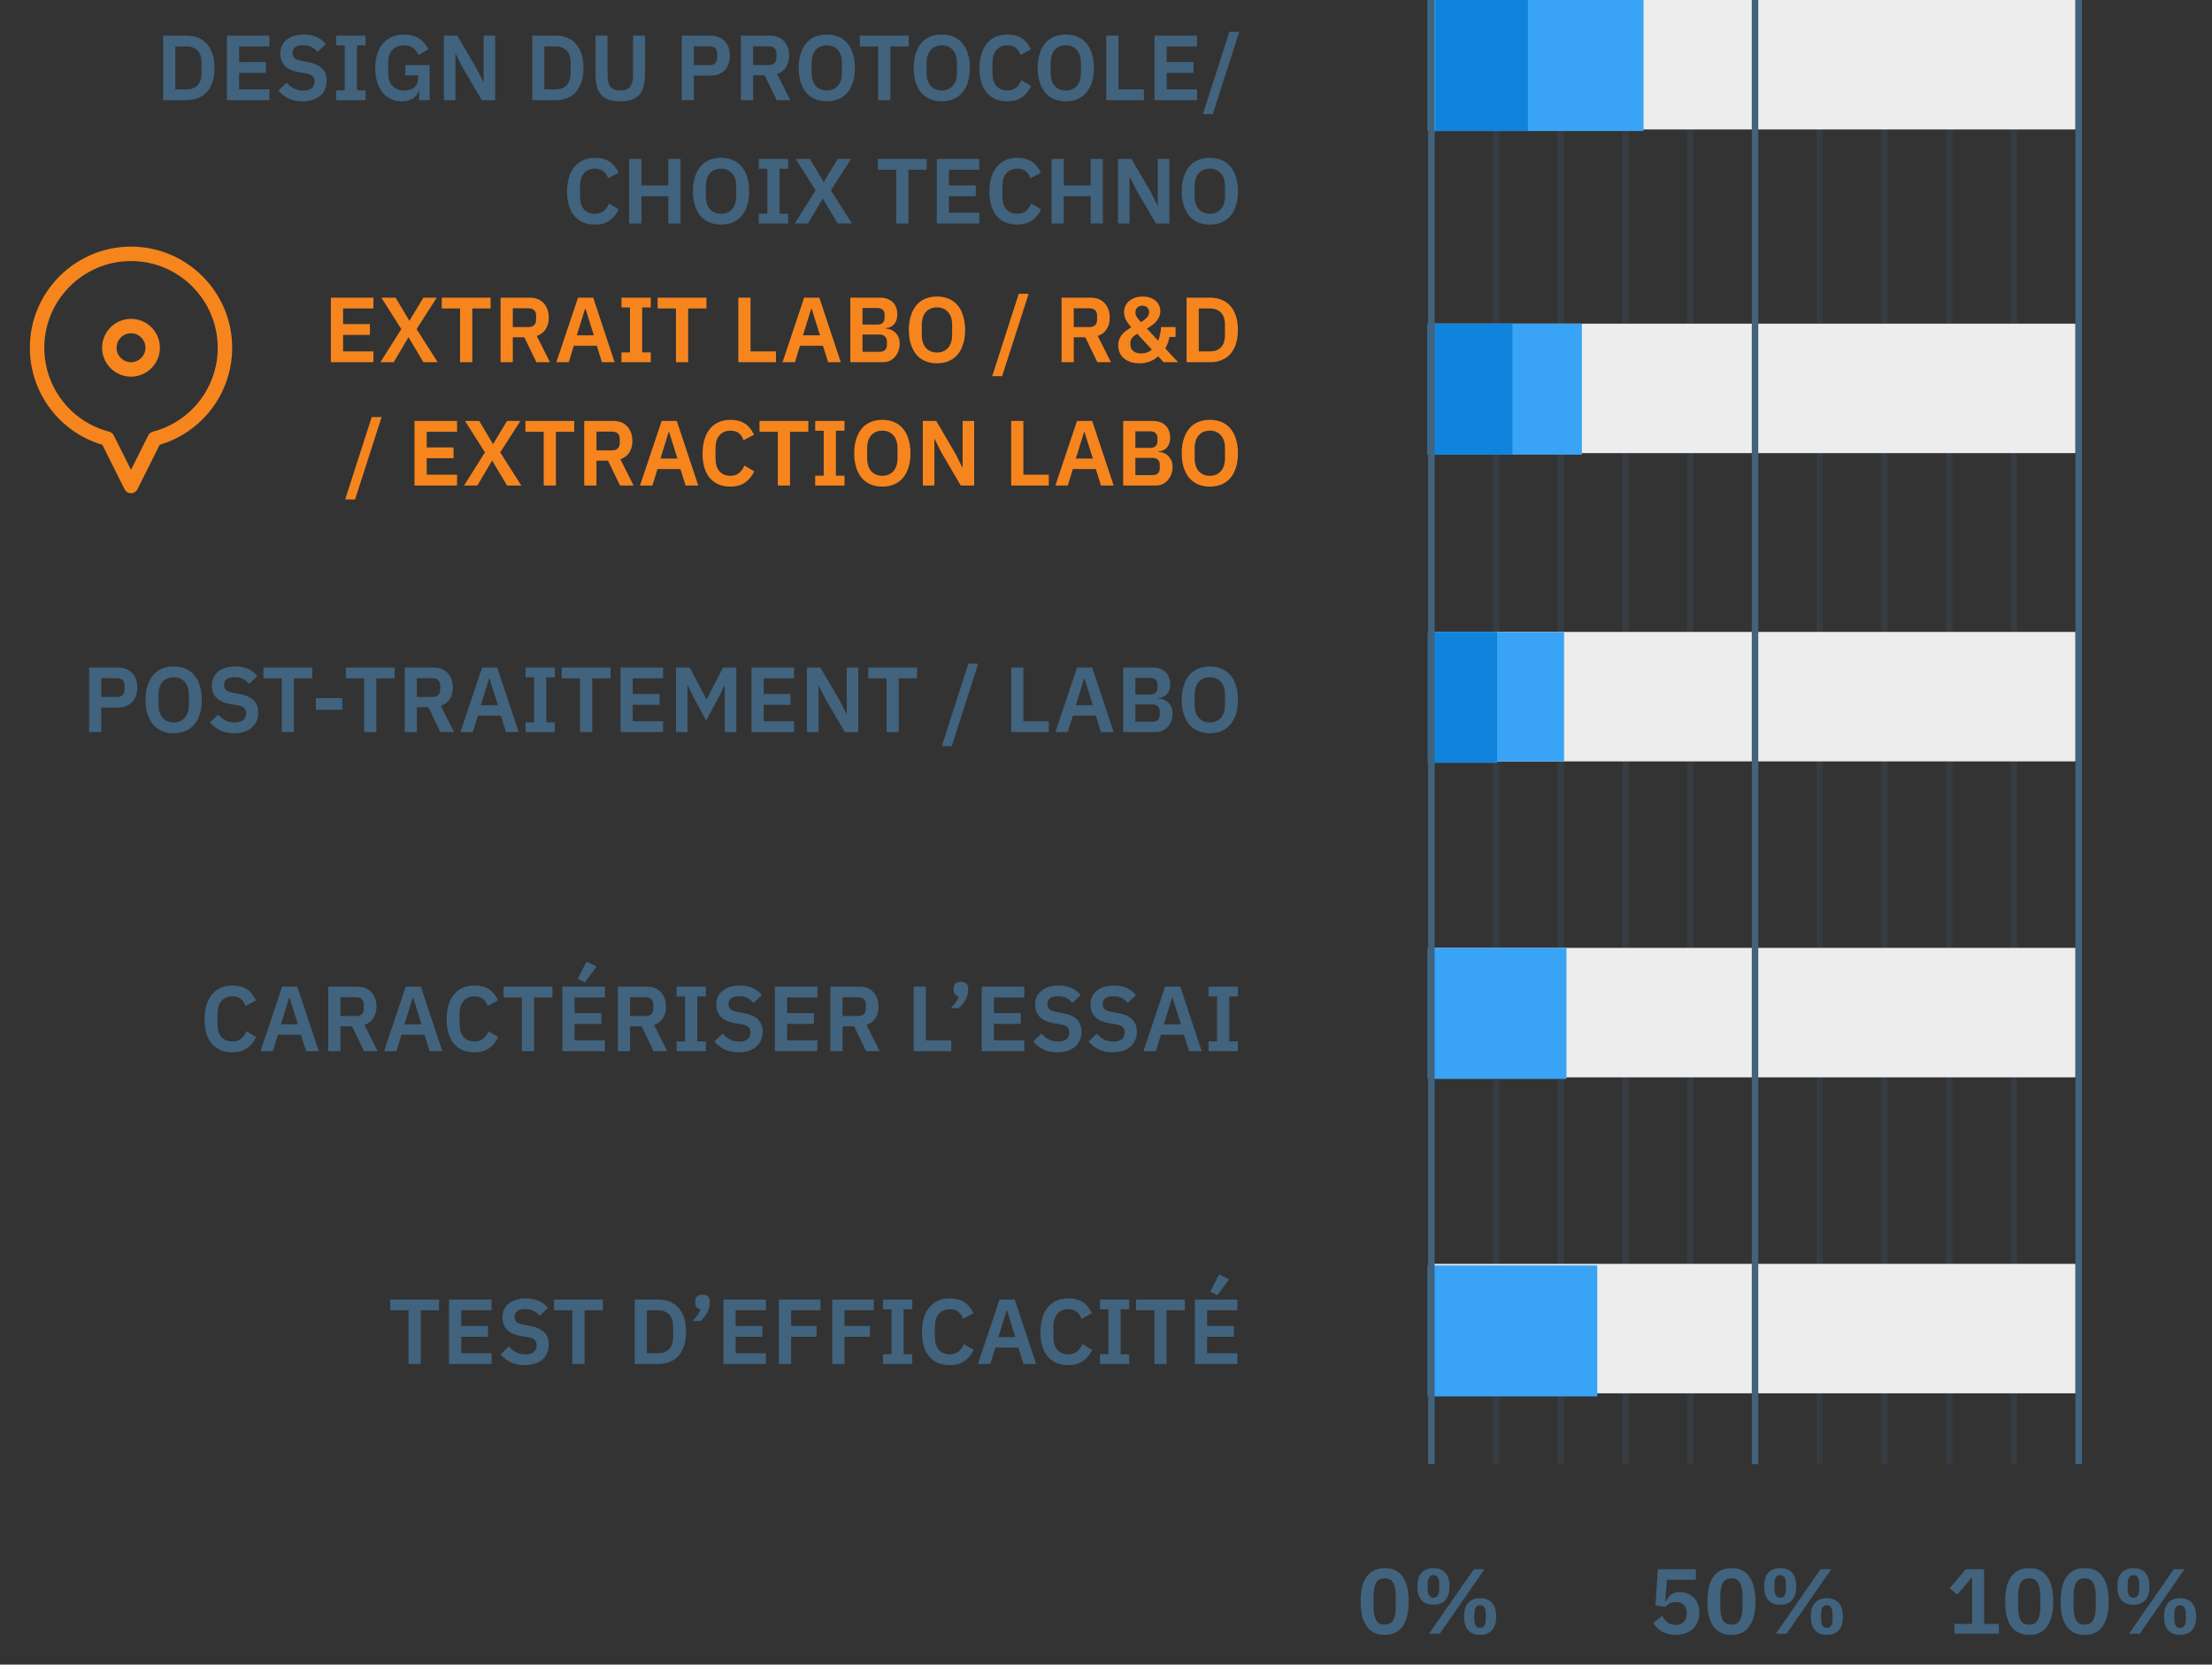
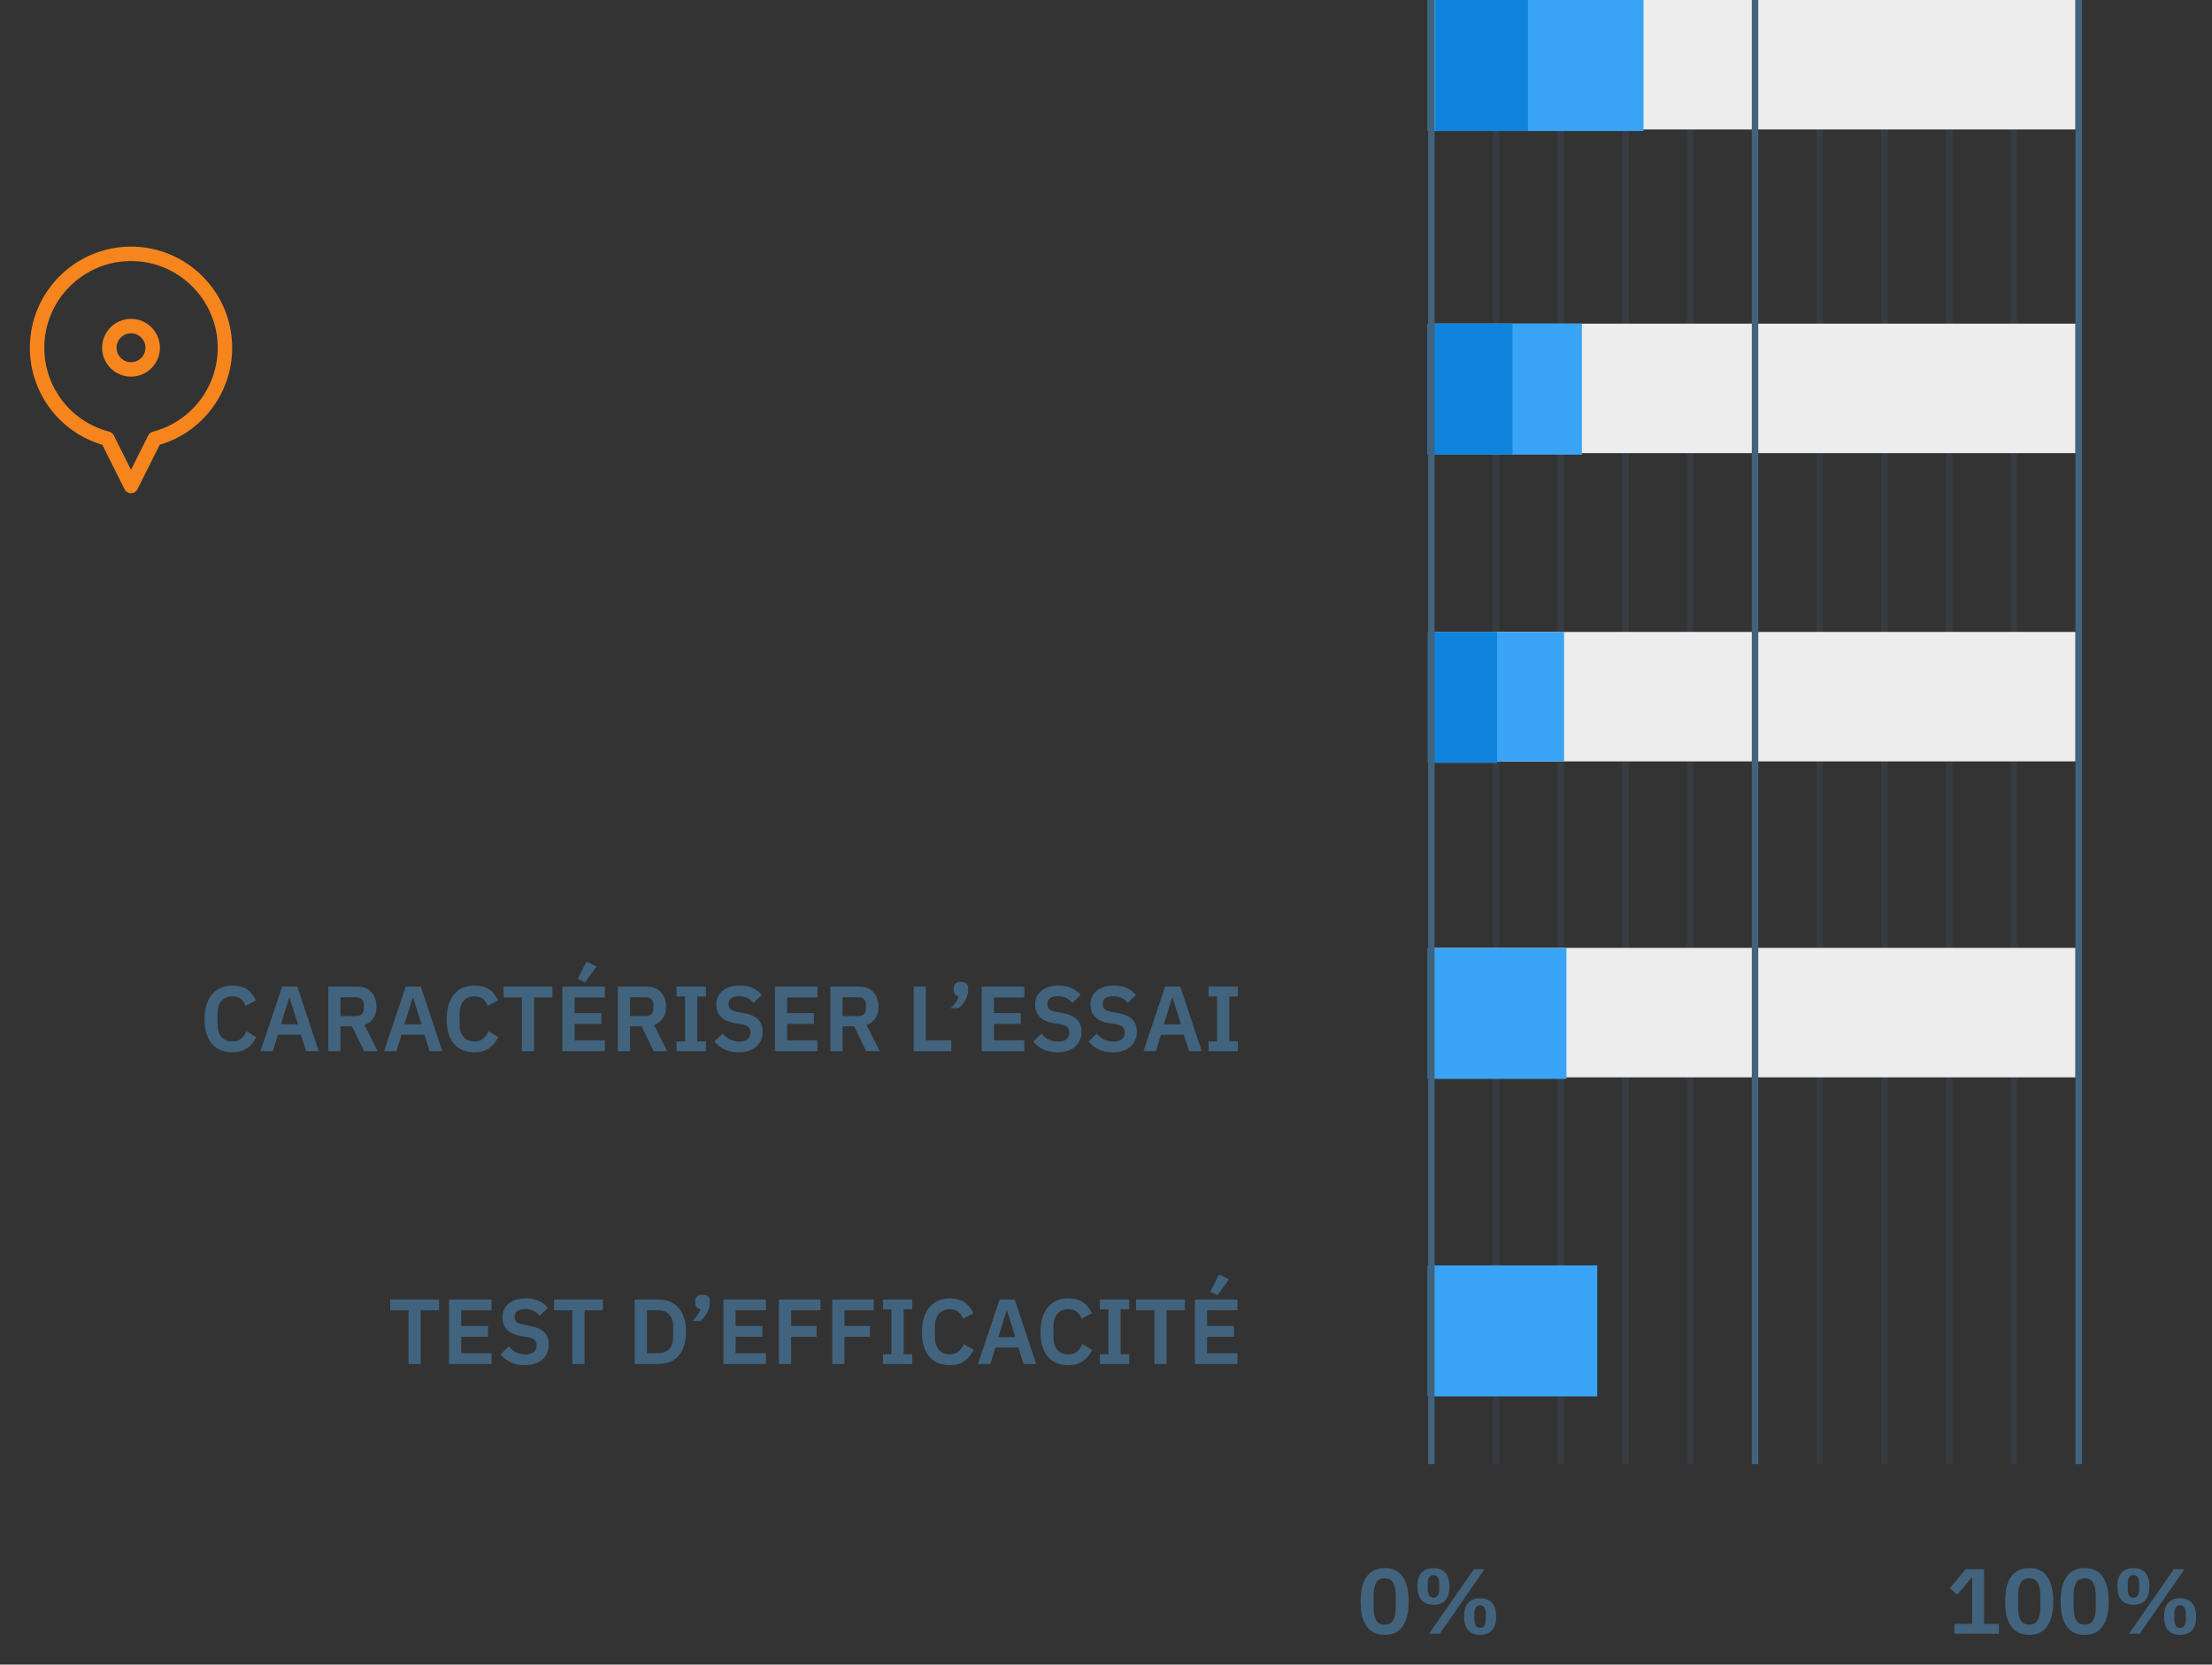
<svg xmlns="http://www.w3.org/2000/svg" width="287" height="216" viewBox="0 0 287 216" fill="none">
  <rect x="0" y="0" width="287" height="216" fill="#333333" stroke="none" />
  <path d="M179.658 212.144C179.122 212.144 178.658 212.048 178.266 211.856C177.874 211.656 177.55 211.372 177.294 211.004C177.038 210.636 176.846 210.184 176.718 209.648C176.598 209.112 176.538 208.5 176.538 207.812C176.538 207.132 176.598 206.524 176.718 205.988C176.846 205.444 177.038 204.988 177.294 204.62C177.55 204.252 177.874 203.972 178.266 203.78C178.658 203.58 179.122 203.48 179.658 203.48C180.722 203.48 181.506 203.86 182.01 204.62C182.522 205.38 182.778 206.444 182.778 207.812C182.778 209.18 182.522 210.244 182.01 211.004C181.506 211.764 180.722 212.144 179.658 212.144ZM179.658 210.812C180.194 210.812 180.566 210.612 180.774 210.212C180.99 209.804 181.098 209.256 181.098 208.568V207.056C181.098 206.368 180.99 205.824 180.774 205.424C180.566 205.016 180.194 204.812 179.658 204.812C179.122 204.812 178.746 205.016 178.53 205.424C178.322 205.824 178.218 206.368 178.218 207.056V208.568C178.218 209.256 178.322 209.804 178.53 210.212C178.746 210.612 179.122 210.812 179.658 210.812ZM185.413 212L191.221 203.624H192.613L186.805 212H185.413ZM185.989 208.232C185.309 208.232 184.789 208.032 184.429 207.632C184.077 207.224 183.901 206.632 183.901 205.856C183.901 205.08 184.077 204.492 184.429 204.092C184.789 203.684 185.309 203.48 185.989 203.48C186.669 203.48 187.185 203.684 187.537 204.092C187.889 204.492 188.065 205.08 188.065 205.856C188.065 206.632 187.889 207.224 187.537 207.632C187.185 208.032 186.669 208.232 185.989 208.232ZM185.989 207.32C186.485 207.32 186.733 206.94 186.733 206.18V205.532C186.733 204.772 186.485 204.392 185.989 204.392C185.493 204.392 185.245 204.772 185.245 205.532V206.18C185.245 206.94 185.493 207.32 185.989 207.32ZM192.037 212.144C191.365 212.144 190.849 211.944 190.489 211.544C190.137 211.136 189.961 210.544 189.961 209.768C189.961 208.992 190.137 208.404 190.489 208.004C190.849 207.596 191.365 207.392 192.037 207.392C192.717 207.392 193.233 207.596 193.585 208.004C193.945 208.404 194.125 208.992 194.125 209.768C194.125 210.544 193.945 211.136 193.585 211.544C193.233 211.944 192.717 212.144 192.037 212.144ZM192.037 211.232C192.533 211.232 192.781 210.852 192.781 210.092V209.444C192.781 208.684 192.533 208.304 192.037 208.304C191.541 208.304 191.293 208.684 191.293 209.444V210.092C191.293 210.852 191.541 211.232 192.037 211.232Z" fill="#41637D" />
-   <path d="M220.033 204.992H216.265L216.073 207.8H216.157C216.245 207.624 216.341 207.46 216.445 207.308C216.549 207.156 216.669 207.028 216.805 206.924C216.941 206.82 217.097 206.74 217.273 206.684C217.457 206.62 217.677 206.588 217.933 206.588C218.293 206.588 218.629 206.648 218.941 206.768C219.253 206.888 219.521 207.064 219.745 207.296C219.977 207.52 220.157 207.796 220.285 208.124C220.421 208.452 220.489 208.824 220.489 209.24C220.489 209.664 220.421 210.052 220.285 210.404C220.149 210.756 219.949 211.064 219.685 211.328C219.421 211.584 219.097 211.784 218.713 211.928C218.329 212.072 217.889 212.144 217.393 212.144C217.009 212.144 216.665 212.1 216.361 212.012C216.057 211.932 215.789 211.82 215.557 211.676C215.325 211.532 215.125 211.368 214.957 211.184C214.789 210.992 214.641 210.792 214.513 210.584L215.665 209.696C215.761 209.856 215.861 210.008 215.965 210.152C216.069 210.288 216.189 210.408 216.325 210.512C216.469 210.616 216.625 210.7 216.793 210.764C216.969 210.82 217.173 210.848 217.405 210.848C217.877 210.848 218.233 210.716 218.473 210.452C218.721 210.188 218.845 209.828 218.845 209.372V209.276C218.845 208.844 218.721 208.504 218.473 208.256C218.225 208.008 217.881 207.884 217.441 207.884C217.097 207.884 216.817 207.952 216.601 208.088C216.385 208.216 216.213 208.356 216.085 208.508L214.789 208.328L215.101 203.624H220.033V204.992ZM224.648 212.144C224.112 212.144 223.648 212.048 223.256 211.856C222.864 211.656 222.54 211.372 222.284 211.004C222.028 210.636 221.836 210.184 221.708 209.648C221.588 209.112 221.528 208.5 221.528 207.812C221.528 207.132 221.588 206.524 221.708 205.988C221.836 205.444 222.028 204.988 222.284 204.62C222.54 204.252 222.864 203.972 223.256 203.78C223.648 203.58 224.112 203.48 224.648 203.48C225.712 203.48 226.496 203.86 227 204.62C227.512 205.38 227.768 206.444 227.768 207.812C227.768 209.18 227.512 210.244 227 211.004C226.496 211.764 225.712 212.144 224.648 212.144ZM224.648 210.812C225.184 210.812 225.556 210.612 225.764 210.212C225.98 209.804 226.088 209.256 226.088 208.568V207.056C226.088 206.368 225.98 205.824 225.764 205.424C225.556 205.016 225.184 204.812 224.648 204.812C224.112 204.812 223.736 205.016 223.52 205.424C223.312 205.824 223.208 206.368 223.208 207.056V208.568C223.208 209.256 223.312 209.804 223.52 210.212C223.736 210.612 224.112 210.812 224.648 210.812ZM230.403 212L236.211 203.624H237.603L231.795 212H230.403ZM230.979 208.232C230.299 208.232 229.779 208.032 229.419 207.632C229.067 207.224 228.891 206.632 228.891 205.856C228.891 205.08 229.067 204.492 229.419 204.092C229.779 203.684 230.299 203.48 230.979 203.48C231.659 203.48 232.175 203.684 232.527 204.092C232.879 204.492 233.055 205.08 233.055 205.856C233.055 206.632 232.879 207.224 232.527 207.632C232.175 208.032 231.659 208.232 230.979 208.232ZM230.979 207.32C231.475 207.32 231.723 206.94 231.723 206.18V205.532C231.723 204.772 231.475 204.392 230.979 204.392C230.483 204.392 230.235 204.772 230.235 205.532V206.18C230.235 206.94 230.483 207.32 230.979 207.32ZM237.027 212.144C236.355 212.144 235.839 211.944 235.479 211.544C235.127 211.136 234.951 210.544 234.951 209.768C234.951 208.992 235.127 208.404 235.479 208.004C235.839 207.596 236.355 207.392 237.027 207.392C237.707 207.392 238.223 207.596 238.575 208.004C238.935 208.404 239.115 208.992 239.115 209.768C239.115 210.544 238.935 211.136 238.575 211.544C238.223 211.944 237.707 212.144 237.027 212.144ZM237.027 211.232C237.523 211.232 237.771 210.852 237.771 210.092V209.444C237.771 208.684 237.523 208.304 237.027 208.304C236.531 208.304 236.283 208.684 236.283 209.444V210.092C236.283 210.852 236.531 211.232 237.027 211.232Z" fill="#41637D" />
  <path d="M253.58 212V210.716H255.884V204.764H255.776L253.952 206.924L252.968 206.096L255.044 203.624H257.432V210.716H259.352V212H253.58ZM263.284 212.144C262.748 212.144 262.284 212.048 261.892 211.856C261.5 211.656 261.176 211.372 260.92 211.004C260.664 210.636 260.472 210.184 260.344 209.648C260.224 209.112 260.164 208.5 260.164 207.812C260.164 207.132 260.224 206.524 260.344 205.988C260.472 205.444 260.664 204.988 260.92 204.62C261.176 204.252 261.5 203.972 261.892 203.78C262.284 203.58 262.748 203.48 263.284 203.48C264.348 203.48 265.132 203.86 265.636 204.62C266.148 205.38 266.404 206.444 266.404 207.812C266.404 209.18 266.148 210.244 265.636 211.004C265.132 211.764 264.348 212.144 263.284 212.144ZM263.284 210.812C263.82 210.812 264.192 210.612 264.4 210.212C264.616 209.804 264.724 209.256 264.724 208.568V207.056C264.724 206.368 264.616 205.824 264.4 205.424C264.192 205.016 263.82 204.812 263.284 204.812C262.748 204.812 262.372 205.016 262.156 205.424C261.948 205.824 261.844 206.368 261.844 207.056V208.568C261.844 209.256 261.948 209.804 262.156 210.212C262.372 210.612 262.748 210.812 263.284 210.812ZM270.479 212.144C269.943 212.144 269.479 212.048 269.087 211.856C268.695 211.656 268.371 211.372 268.115 211.004C267.859 210.636 267.667 210.184 267.539 209.648C267.419 209.112 267.359 208.5 267.359 207.812C267.359 207.132 267.419 206.524 267.539 205.988C267.667 205.444 267.859 204.988 268.115 204.62C268.371 204.252 268.695 203.972 269.087 203.78C269.479 203.58 269.943 203.48 270.479 203.48C271.543 203.48 272.327 203.86 272.831 204.62C273.343 205.38 273.599 206.444 273.599 207.812C273.599 209.18 273.343 210.244 272.831 211.004C272.327 211.764 271.543 212.144 270.479 212.144ZM270.479 210.812C271.015 210.812 271.387 210.612 271.595 210.212C271.811 209.804 271.919 209.256 271.919 208.568V207.056C271.919 206.368 271.811 205.824 271.595 205.424C271.387 205.016 271.015 204.812 270.479 204.812C269.943 204.812 269.567 205.016 269.351 205.424C269.143 205.824 269.039 206.368 269.039 207.056V208.568C269.039 209.256 269.143 209.804 269.351 210.212C269.567 210.612 269.943 210.812 270.479 210.812ZM276.234 212L282.042 203.624H283.434L277.626 212H276.234ZM276.81 208.232C276.13 208.232 275.61 208.032 275.25 207.632C274.898 207.224 274.722 206.632 274.722 205.856C274.722 205.08 274.898 204.492 275.25 204.092C275.61 203.684 276.13 203.48 276.81 203.48C277.49 203.48 278.006 203.684 278.358 204.092C278.71 204.492 278.886 205.08 278.886 205.856C278.886 206.632 278.71 207.224 278.358 207.632C278.006 208.032 277.49 208.232 276.81 208.232ZM276.81 207.32C277.306 207.32 277.554 206.94 277.554 206.18V205.532C277.554 204.772 277.306 204.392 276.81 204.392C276.314 204.392 276.066 204.772 276.066 205.532V206.18C276.066 206.94 276.314 207.32 276.81 207.32ZM282.858 212.144C282.186 212.144 281.67 211.944 281.31 211.544C280.958 211.136 280.782 210.544 280.782 209.768C280.782 208.992 280.958 208.404 281.31 208.004C281.67 207.596 282.186 207.392 282.858 207.392C283.538 207.392 284.054 207.596 284.406 208.004C284.766 208.404 284.946 208.992 284.946 209.768C284.946 210.544 284.766 211.136 284.406 211.544C284.054 211.944 283.538 212.144 282.858 212.144ZM282.858 211.232C283.354 211.232 283.602 210.852 283.602 210.092V209.444C283.602 208.684 283.354 208.304 282.858 208.304C282.362 208.304 282.114 208.684 282.114 209.444V210.092C282.114 210.852 282.362 211.232 282.858 211.232Z" fill="#41637D" />
  <line opacity="0.2" x1="194.115" y1="1.64788e-08" x2="194.115" y2="190" stroke="#41637D" stroke-width="0.84" />
  <line opacity="0.2" x1="236.11" y1="1.64788e-08" x2="236.11" y2="190" stroke="#41637D" stroke-width="0.84" />
  <line opacity="0.2" x1="202.515" y1="1.64788e-08" x2="202.515" y2="190" stroke="#41637D" stroke-width="0.84" />
  <line opacity="0.2" x1="244.509" y1="1.64788e-08" x2="244.509" y2="190" stroke="#41637D" stroke-width="0.84" />
  <line opacity="0.2" x1="210.913" y1="1.64788e-08" x2="210.913" y2="190" stroke="#41637D" stroke-width="0.84" />
  <line opacity="0.2" x1="252.908" y1="1.64788e-08" x2="252.908" y2="190" stroke="#41637D" stroke-width="0.84" />
  <line opacity="0.2" x1="219.313" y1="1.64788e-08" x2="219.313" y2="190" stroke="#41637D" stroke-width="0.84" />
  <line opacity="0.2" x1="261.307" y1="1.64788e-08" x2="261.307" y2="190" stroke="#41637D" stroke-width="0.84" />
  <rect x="185.296" width="83.99" height="16.798" fill="#EDEDED" />
  <rect x="185.243" width="28" height="17" fill="#39A4F5" />
  <rect x="186.243" width="12" height="17" fill="#1084DD" />
-   <path d="M21.169 4.624H24.217C24.761 4.624 25.253 4.712 25.693 4.888C26.141 5.064 26.521 5.328 26.833 5.68C27.153 6.024 27.397 6.46 27.565 6.988C27.741 7.508 27.829 8.116 27.829 8.812C27.829 9.508 27.741 10.12 27.565 10.648C27.397 11.168 27.153 11.604 26.833 11.956C26.521 12.3 26.141 12.56 25.693 12.736C25.253 12.912 24.761 13 24.217 13H21.169V4.624ZM24.217 11.596C24.809 11.596 25.277 11.424 25.621 11.08C25.973 10.728 26.149 10.192 26.149 9.472V8.152C26.149 7.432 25.973 6.9 25.621 6.556C25.277 6.204 24.809 6.028 24.217 6.028H22.753V11.596H24.217ZM29.442 13V4.624H34.962V6.028H31.026V8.056H34.506V9.46H31.026V11.596H34.962V13H29.442ZM39.241 13.144C38.521 13.144 37.909 13.016 37.405 12.76C36.909 12.504 36.481 12.168 36.121 11.752L37.189 10.72C37.477 11.056 37.797 11.312 38.149 11.488C38.509 11.664 38.905 11.752 39.337 11.752C39.825 11.752 40.193 11.648 40.441 11.44C40.689 11.224 40.813 10.936 40.813 10.576C40.813 10.296 40.733 10.068 40.573 9.892C40.413 9.716 40.113 9.588 39.673 9.508L38.881 9.388C37.209 9.124 36.373 8.312 36.373 6.952C36.373 6.576 36.441 6.236 36.577 5.932C36.721 5.628 36.925 5.368 37.189 5.152C37.453 4.936 37.769 4.772 38.137 4.66C38.513 4.54 38.937 4.48 39.409 4.48C40.041 4.48 40.593 4.584 41.065 4.792C41.537 5 41.941 5.308 42.277 5.716L41.197 6.736C40.989 6.48 40.737 6.272 40.441 6.112C40.145 5.952 39.773 5.872 39.325 5.872C38.869 5.872 38.525 5.96 38.293 6.136C38.069 6.304 37.957 6.544 37.957 6.856C37.957 7.176 38.049 7.412 38.233 7.564C38.417 7.716 38.713 7.828 39.121 7.9L39.901 8.044C40.749 8.196 41.373 8.468 41.773 8.86C42.181 9.244 42.385 9.784 42.385 10.48C42.385 10.88 42.313 11.244 42.169 11.572C42.033 11.892 41.829 12.172 41.557 12.412C41.293 12.644 40.965 12.824 40.573 12.952C40.189 13.08 39.745 13.144 39.241 13.144ZM43.625 13V11.728H44.729V5.896H43.625V4.624H47.429V5.896H46.313V11.728H47.429V13H43.625ZM54.388 11.704H54.34C54.267 12.112 54.039 12.456 53.656 12.736C53.279 13.008 52.776 13.144 52.144 13.144C51.648 13.144 51.188 13.052 50.764 12.868C50.347 12.684 49.983 12.412 49.672 12.052C49.367 11.684 49.127 11.232 48.952 10.696C48.776 10.16 48.688 9.54 48.688 8.836C48.688 8.132 48.776 7.512 48.952 6.976C49.136 6.432 49.392 5.976 49.719 5.608C50.047 5.24 50.44 4.96 50.895 4.768C51.352 4.576 51.859 4.48 52.419 4.48C53.172 4.48 53.812 4.644 54.34 4.972C54.867 5.3 55.283 5.772 55.587 6.388L54.303 7.144C54.151 6.784 53.923 6.484 53.62 6.244C53.324 6.004 52.923 5.884 52.419 5.884C51.795 5.884 51.295 6.076 50.919 6.46C50.551 6.836 50.367 7.396 50.367 8.14V9.484C50.367 10.22 50.556 10.78 50.931 11.164C51.307 11.548 51.812 11.74 52.444 11.74C52.691 11.74 52.923 11.712 53.139 11.656C53.355 11.592 53.544 11.5 53.703 11.38C53.864 11.26 53.992 11.112 54.087 10.936C54.184 10.76 54.231 10.552 54.231 10.312V9.772H52.587V8.44H55.755V13H54.388V11.704ZM59.99 8.704L59.126 6.964H59.09V13H57.59V4.624H59.33L61.85 8.92L62.714 10.66H62.75V4.624H64.25V13H62.51L59.99 8.704ZM69.051 4.624H72.099C72.643 4.624 73.135 4.712 73.575 4.888C74.023 5.064 74.403 5.328 74.715 5.68C75.035 6.024 75.279 6.46 75.447 6.988C75.623 7.508 75.711 8.116 75.711 8.812C75.711 9.508 75.623 10.12 75.447 10.648C75.279 11.168 75.035 11.604 74.715 11.956C74.403 12.3 74.023 12.56 73.575 12.736C73.135 12.912 72.643 13 72.099 13H69.051V4.624ZM72.099 11.596C72.691 11.596 73.159 11.424 73.503 11.08C73.855 10.728 74.031 10.192 74.031 9.472V8.152C74.031 7.432 73.855 6.9 73.503 6.556C73.159 6.204 72.691 6.028 72.099 6.028H70.635V11.596H72.099ZM78.825 4.624V9.772C78.825 10.428 78.949 10.92 79.197 11.248C79.453 11.576 79.881 11.74 80.481 11.74C81.081 11.74 81.505 11.576 81.753 11.248C82.009 10.92 82.137 10.428 82.137 9.772V4.624H83.697V9.568C83.697 10.184 83.637 10.716 83.517 11.164C83.405 11.612 83.221 11.984 82.965 12.28C82.709 12.576 82.373 12.796 81.957 12.94C81.549 13.076 81.053 13.144 80.469 13.144C79.877 13.144 79.377 13.076 78.969 12.94C78.569 12.796 78.241 12.576 77.985 12.28C77.729 11.984 77.545 11.612 77.433 11.164C77.321 10.716 77.265 10.184 77.265 9.568V4.624H78.825ZM88.446 13V4.624H92.214C92.598 4.624 92.942 4.688 93.246 4.816C93.558 4.936 93.822 5.112 94.038 5.344C94.254 5.568 94.418 5.84 94.53 6.16C94.642 6.48 94.698 6.832 94.698 7.216C94.698 7.608 94.642 7.964 94.53 8.284C94.418 8.596 94.254 8.868 94.038 9.1C93.822 9.324 93.558 9.5 93.246 9.628C92.942 9.748 92.598 9.808 92.214 9.808H90.03V13H88.446ZM90.03 8.44H92.07C92.374 8.44 92.614 8.36 92.79 8.2C92.966 8.032 93.054 7.796 93.054 7.492V6.94C93.054 6.636 92.966 6.404 92.79 6.244C92.614 6.084 92.374 6.004 92.07 6.004H90.03V8.44ZM97.717 13H96.133V4.624H99.913C100.297 4.624 100.641 4.684 100.945 4.804C101.249 4.924 101.505 5.1 101.713 5.332C101.929 5.556 102.093 5.828 102.205 6.148C102.325 6.468 102.385 6.824 102.385 7.216C102.385 7.792 102.253 8.288 101.989 8.704C101.733 9.12 101.345 9.416 100.825 9.592L102.541 13H100.777L99.217 9.772H97.717V13ZM99.757 8.44C100.061 8.44 100.301 8.36 100.477 8.2C100.653 8.032 100.741 7.796 100.741 7.492V6.94C100.741 6.636 100.653 6.404 100.477 6.244C100.301 6.084 100.061 6.004 99.757 6.004H97.717V8.44H99.757ZM107.273 13.144C106.721 13.144 106.221 13.052 105.773 12.868C105.325 12.684 104.941 12.408 104.621 12.04C104.309 11.672 104.065 11.22 103.889 10.684C103.713 10.148 103.625 9.524 103.625 8.812C103.625 8.108 103.713 7.488 103.889 6.952C104.065 6.408 104.309 5.952 104.621 5.584C104.941 5.216 105.325 4.94 105.773 4.756C106.221 4.572 106.721 4.48 107.273 4.48C107.825 4.48 108.325 4.572 108.773 4.756C109.221 4.94 109.605 5.216 109.925 5.584C110.245 5.952 110.489 6.408 110.657 6.952C110.833 7.488 110.921 8.108 110.921 8.812C110.921 9.524 110.833 10.148 110.657 10.684C110.489 11.22 110.245 11.672 109.925 12.04C109.605 12.408 109.221 12.684 108.773 12.868C108.325 13.052 107.825 13.144 107.273 13.144ZM107.273 11.74C107.873 11.74 108.349 11.54 108.701 11.14C109.061 10.74 109.241 10.18 109.241 9.46V8.164C109.241 7.444 109.061 6.884 108.701 6.484C108.349 6.084 107.873 5.884 107.273 5.884C106.673 5.884 106.193 6.084 105.833 6.484C105.481 6.884 105.305 7.444 105.305 8.164V9.46C105.305 10.18 105.481 10.74 105.833 11.14C106.193 11.54 106.673 11.74 107.273 11.74ZM115.523 6.028V13H113.939V6.028H111.563V4.624H117.899V6.028H115.523ZM122.191 13.144C121.639 13.144 121.139 13.052 120.691 12.868C120.243 12.684 119.859 12.408 119.539 12.04C119.227 11.672 118.983 11.22 118.807 10.684C118.631 10.148 118.543 9.524 118.543 8.812C118.543 8.108 118.631 7.488 118.807 6.952C118.983 6.408 119.227 5.952 119.539 5.584C119.859 5.216 120.243 4.94 120.691 4.756C121.139 4.572 121.639 4.48 122.191 4.48C122.743 4.48 123.243 4.572 123.691 4.756C124.139 4.94 124.523 5.216 124.843 5.584C125.163 5.952 125.407 6.408 125.575 6.952C125.751 7.488 125.839 8.108 125.839 8.812C125.839 9.524 125.751 10.148 125.575 10.684C125.407 11.22 125.163 11.672 124.843 12.04C124.523 12.408 124.139 12.684 123.691 12.868C123.243 13.052 122.743 13.144 122.191 13.144ZM122.191 11.74C122.791 11.74 123.267 11.54 123.619 11.14C123.979 10.74 124.159 10.18 124.159 9.46V8.164C124.159 7.444 123.979 6.884 123.619 6.484C123.267 6.084 122.791 5.884 122.191 5.884C121.591 5.884 121.111 6.084 120.751 6.484C120.399 6.884 120.223 7.444 120.223 8.164V9.46C120.223 10.18 120.399 10.74 120.751 11.14C121.111 11.54 121.591 11.74 122.191 11.74ZM130.698 13.144C130.146 13.144 129.646 13.056 129.198 12.88C128.758 12.696 128.378 12.424 128.058 12.064C127.746 11.704 127.506 11.26 127.338 10.732C127.17 10.196 127.086 9.576 127.086 8.872C127.086 8.168 127.17 7.544 127.338 7C127.506 6.448 127.746 5.988 128.058 5.62C128.378 5.244 128.758 4.96 129.198 4.768C129.646 4.576 130.146 4.48 130.698 4.48C131.45 4.48 132.074 4.64 132.57 4.96C133.066 5.28 133.462 5.764 133.758 6.412L132.402 7.132C132.282 6.756 132.086 6.456 131.814 6.232C131.542 6 131.17 5.884 130.698 5.884C130.106 5.884 129.634 6.084 129.282 6.484C128.938 6.884 128.766 7.444 128.766 8.164V9.484C128.766 10.212 128.938 10.772 129.282 11.164C129.634 11.548 130.106 11.74 130.698 11.74C131.17 11.74 131.554 11.612 131.85 11.356C132.154 11.1 132.374 10.784 132.51 10.408L133.794 11.164C133.49 11.788 133.086 12.276 132.582 12.628C132.078 12.972 131.45 13.144 130.698 13.144ZM138.281 13.144C137.729 13.144 137.229 13.052 136.781 12.868C136.333 12.684 135.949 12.408 135.629 12.04C135.317 11.672 135.073 11.22 134.897 10.684C134.721 10.148 134.633 9.524 134.633 8.812C134.633 8.108 134.721 7.488 134.897 6.952C135.073 6.408 135.317 5.952 135.629 5.584C135.949 5.216 136.333 4.94 136.781 4.756C137.229 4.572 137.729 4.48 138.281 4.48C138.833 4.48 139.333 4.572 139.781 4.756C140.229 4.94 140.613 5.216 140.933 5.584C141.253 5.952 141.497 6.408 141.665 6.952C141.841 7.488 141.929 8.108 141.929 8.812C141.929 9.524 141.841 10.148 141.665 10.684C141.497 11.22 141.253 11.672 140.933 12.04C140.613 12.408 140.229 12.684 139.781 12.868C139.333 13.052 138.833 13.144 138.281 13.144ZM138.281 11.74C138.881 11.74 139.357 11.54 139.709 11.14C140.069 10.74 140.249 10.18 140.249 9.46V8.164C140.249 7.444 140.069 6.884 139.709 6.484C139.357 6.084 138.881 5.884 138.281 5.884C137.681 5.884 137.201 6.084 136.841 6.484C136.489 6.884 136.313 7.444 136.313 8.164V9.46C136.313 10.18 136.489 10.74 136.841 11.14C137.201 11.54 137.681 11.74 138.281 11.74ZM143.536 13V4.624H145.12V11.596H148.42V13H143.536ZM149.794 13V4.624H155.314V6.028H151.378V8.056H154.858V9.46H151.378V11.596H155.314V13H149.794ZM156.065 14.812L159.509 4.12H160.793L157.349 14.812H156.065ZM77.19 29.144C76.638 29.144 76.138 29.056 75.69 28.88C75.25 28.696 74.87 28.424 74.55 28.064C74.238 27.704 73.998 27.26 73.83 26.732C73.662 26.196 73.578 25.576 73.578 24.872C73.578 24.168 73.662 23.544 73.83 23C73.998 22.448 74.238 21.988 74.55 21.62C74.87 21.244 75.25 20.96 75.69 20.768C76.138 20.576 76.638 20.48 77.19 20.48C77.942 20.48 78.566 20.64 79.062 20.96C79.558 21.28 79.954 21.764 80.25 22.412L78.894 23.132C78.774 22.756 78.578 22.456 78.306 22.232C78.034 22 77.662 21.884 77.19 21.884C76.598 21.884 76.126 22.084 75.774 22.484C75.43 22.884 75.258 23.444 75.258 24.164V25.484C75.258 26.212 75.43 26.772 75.774 27.164C76.126 27.548 76.598 27.74 77.19 27.74C77.662 27.74 78.046 27.612 78.342 27.356C78.646 27.1 78.866 26.784 79.002 26.408L80.286 27.164C79.982 27.788 79.578 28.276 79.074 28.628C78.57 28.972 77.942 29.144 77.19 29.144ZM86.713 25.46H83.221V29H81.637V20.624H83.221V24.056H86.713V20.624H88.297V29H86.713V25.46ZM93.55 29.144C92.998 29.144 92.498 29.052 92.05 28.868C91.602 28.684 91.218 28.408 90.898 28.04C90.586 27.672 90.342 27.22 90.166 26.684C89.99 26.148 89.902 25.524 89.902 24.812C89.902 24.108 89.99 23.488 90.166 22.952C90.342 22.408 90.586 21.952 90.898 21.584C91.218 21.216 91.602 20.94 92.05 20.756C92.498 20.572 92.998 20.48 93.55 20.48C94.102 20.48 94.602 20.572 95.05 20.756C95.498 20.94 95.882 21.216 96.202 21.584C96.522 21.952 96.766 22.408 96.934 22.952C97.11 23.488 97.198 24.108 97.198 24.812C97.198 25.524 97.11 26.148 96.934 26.684C96.766 27.22 96.522 27.672 96.202 28.04C95.882 28.408 95.498 28.684 95.05 28.868C94.602 29.052 94.102 29.144 93.55 29.144ZM93.55 27.74C94.15 27.74 94.626 27.54 94.978 27.14C95.338 26.74 95.518 26.18 95.518 25.46V24.164C95.518 23.444 95.338 22.884 94.978 22.484C94.626 22.084 94.15 21.884 93.55 21.884C92.95 21.884 92.47 22.084 92.11 22.484C91.758 22.884 91.582 23.444 91.582 24.164V25.46C91.582 26.18 91.758 26.74 92.11 27.14C92.47 27.54 92.95 27.74 93.55 27.74ZM98.457 29V27.728H99.561V21.896H98.457V20.624H102.261V21.896H101.145V27.728H102.261V29H98.457ZM110.54 29H108.692L106.772 25.784H106.736L104.84 29H103.112L105.824 24.704L103.232 20.624H105.08L106.856 23.6H106.892L108.692 20.624H110.42L107.804 24.704L110.54 29ZM117.867 22.028V29H116.283V22.028H113.907V20.624H120.243V22.028H117.867ZM121.54 29V20.624H127.06V22.028H123.124V24.056H126.604V25.46H123.124V27.596H127.06V29H121.54ZM131.987 29.144C131.435 29.144 130.935 29.056 130.487 28.88C130.047 28.696 129.667 28.424 129.347 28.064C129.035 27.704 128.795 27.26 128.627 26.732C128.459 26.196 128.375 25.576 128.375 24.872C128.375 24.168 128.459 23.544 128.627 23C128.795 22.448 129.035 21.988 129.347 21.62C129.667 21.244 130.047 20.96 130.487 20.768C130.935 20.576 131.435 20.48 131.987 20.48C132.739 20.48 133.363 20.64 133.859 20.96C134.355 21.28 134.751 21.764 135.047 22.412L133.691 23.132C133.571 22.756 133.375 22.456 133.103 22.232C132.831 22 132.459 21.884 131.987 21.884C131.395 21.884 130.923 22.084 130.571 22.484C130.227 22.884 130.055 23.444 130.055 24.164V25.484C130.055 26.212 130.227 26.772 130.571 27.164C130.923 27.548 131.395 27.74 131.987 27.74C132.459 27.74 132.843 27.612 133.139 27.356C133.443 27.1 133.663 26.784 133.799 26.408L135.083 27.164C134.779 27.788 134.375 28.276 133.871 28.628C133.367 28.972 132.739 29.144 131.987 29.144ZM141.51 25.46H138.018V29H136.434V20.624H138.018V24.056H141.51V20.624H143.094V29H141.51V25.46ZM147.459 24.704L146.595 22.964H146.559V29H145.059V20.624H146.799L149.319 24.92L150.183 26.66H150.219V20.624H151.719V29H149.979L147.459 24.704ZM156.972 29.144C156.42 29.144 155.92 29.052 155.472 28.868C155.024 28.684 154.64 28.408 154.32 28.04C154.008 27.672 153.764 27.22 153.588 26.684C153.412 26.148 153.324 25.524 153.324 24.812C153.324 24.108 153.412 23.488 153.588 22.952C153.764 22.408 154.008 21.952 154.32 21.584C154.64 21.216 155.024 20.94 155.472 20.756C155.92 20.572 156.42 20.48 156.972 20.48C157.524 20.48 158.024 20.572 158.472 20.756C158.92 20.94 159.304 21.216 159.624 21.584C159.944 21.952 160.188 22.408 160.356 22.952C160.532 23.488 160.62 24.108 160.62 24.812C160.62 25.524 160.532 26.148 160.356 26.684C160.188 27.22 159.944 27.672 159.624 28.04C159.304 28.408 158.92 28.684 158.472 28.868C158.024 29.052 157.524 29.144 156.972 29.144ZM156.972 27.74C157.572 27.74 158.048 27.54 158.4 27.14C158.76 26.74 158.94 26.18 158.94 25.46V24.164C158.94 23.444 158.76 22.884 158.4 22.484C158.048 22.084 157.572 21.884 156.972 21.884C156.372 21.884 155.892 22.084 155.532 22.484C155.18 22.884 155.004 23.444 155.004 24.164V25.46C155.004 26.18 155.18 26.74 155.532 27.14C155.892 27.54 156.372 27.74 156.972 27.74Z" fill="#41637D" />
  <rect x="185.296" y="41.999" width="83.99" height="16.798" fill="#EDEDED" />
  <rect x="185.243" y="41.999" width="20" height="17" fill="#39A4F5" />
  <rect x="185.243" y="41.999" width="11" height="17" fill="#1084DD" />
-   <path d="M42.93 47V38.624H48.45V40.028H44.514V42.056H47.994V43.46H44.514V45.596H48.45V47H42.93ZM56.786 47H54.938L53.018 43.784H52.982L51.086 47H49.358L52.07 42.704L49.478 38.624H51.326L53.102 41.6H53.138L54.938 38.624H56.666L54.05 42.704L56.786 47ZM61.277 40.028V47H59.693V40.028H57.317V38.624H63.653V40.028H61.277ZM66.534 47H64.95V38.624H68.73C69.114 38.624 69.458 38.684 69.762 38.804C70.066 38.924 70.322 39.1 70.53 39.332C70.746 39.556 70.91 39.828 71.022 40.148C71.142 40.468 71.202 40.824 71.202 41.216C71.202 41.792 71.07 42.288 70.806 42.704C70.55 43.12 70.162 43.416 69.642 43.592L71.358 47H69.594L68.034 43.772H66.534V47ZM68.574 42.44C68.878 42.44 69.118 42.36 69.294 42.2C69.47 42.032 69.558 41.796 69.558 41.492V40.94C69.558 40.636 69.47 40.404 69.294 40.244C69.118 40.084 68.878 40.004 68.574 40.004H66.534V42.44H68.574ZM78.103 47L77.431 44.864H74.455L73.795 47H72.187L74.995 38.624H76.963L79.747 47H78.103ZM75.967 40.064H75.907L74.839 43.508H77.047L75.967 40.064ZM80.633 47V45.728H81.737V39.896H80.633V38.624H84.437V39.896H83.321V45.728H84.437V47H80.633ZM89.285 40.028V47H87.701V40.028H85.325V38.624H91.661V40.028H89.285ZM95.794 47V38.624H97.378V45.596H100.678V47H95.794ZM107.446 47L106.774 44.864H103.798L103.138 47H101.53L104.338 38.624H106.306L109.09 47H107.446ZM105.31 40.064H105.25L104.182 43.508H106.39L105.31 40.064ZM110.325 38.624H114.201C114.545 38.624 114.853 38.676 115.125 38.78C115.405 38.884 115.641 39.028 115.833 39.212C116.025 39.396 116.169 39.624 116.265 39.896C116.369 40.16 116.421 40.452 116.421 40.772C116.421 41.092 116.377 41.364 116.289 41.588C116.209 41.804 116.097 41.984 115.953 42.128C115.817 42.272 115.657 42.38 115.473 42.452C115.297 42.524 115.113 42.564 114.921 42.572V42.644C115.105 42.644 115.301 42.68 115.509 42.752C115.725 42.824 115.921 42.94 116.097 43.1C116.281 43.252 116.433 43.452 116.553 43.7C116.673 43.94 116.733 44.24 116.733 44.6C116.733 44.936 116.677 45.252 116.565 45.548C116.461 45.836 116.313 46.088 116.121 46.304C115.929 46.52 115.701 46.692 115.437 46.82C115.173 46.94 114.885 47 114.573 47H110.325V38.624ZM111.909 45.656H114.117C114.421 45.656 114.657 45.58 114.825 45.428C114.993 45.268 115.077 45.04 115.077 44.744V44.336C115.077 44.04 114.993 43.812 114.825 43.652C114.657 43.492 114.421 43.412 114.117 43.412H111.909V45.656ZM111.909 42.116H113.865C114.153 42.116 114.377 42.04 114.537 41.888C114.697 41.728 114.777 41.508 114.777 41.228V40.856C114.777 40.576 114.697 40.36 114.537 40.208C114.377 40.048 114.153 39.968 113.865 39.968H111.909V42.116ZM121.57 47.144C121.018 47.144 120.518 47.052 120.07 46.868C119.622 46.684 119.238 46.408 118.918 46.04C118.606 45.672 118.362 45.22 118.186 44.684C118.01 44.148 117.922 43.524 117.922 42.812C117.922 42.108 118.01 41.488 118.186 40.952C118.362 40.408 118.606 39.952 118.918 39.584C119.238 39.216 119.622 38.94 120.07 38.756C120.518 38.572 121.018 38.48 121.57 38.48C122.122 38.48 122.622 38.572 123.07 38.756C123.518 38.94 123.902 39.216 124.222 39.584C124.542 39.952 124.786 40.408 124.954 40.952C125.13 41.488 125.218 42.108 125.218 42.812C125.218 43.524 125.13 44.148 124.954 44.684C124.786 45.22 124.542 45.672 124.222 46.04C123.902 46.408 123.518 46.684 123.07 46.868C122.622 47.052 122.122 47.144 121.57 47.144ZM121.57 45.74C122.17 45.74 122.646 45.54 122.998 45.14C123.358 44.74 123.538 44.18 123.538 43.46V42.164C123.538 41.444 123.358 40.884 122.998 40.484C122.646 40.084 122.17 39.884 121.57 39.884C120.97 39.884 120.49 40.084 120.13 40.484C119.778 40.884 119.602 41.444 119.602 42.164V43.46C119.602 44.18 119.778 44.74 120.13 45.14C120.49 45.54 120.97 45.74 121.57 45.74ZM128.737 48.812L132.181 38.12H133.465L130.021 48.812H128.737ZM139.319 47H137.735V38.624H141.515C141.899 38.624 142.243 38.684 142.547 38.804C142.851 38.924 143.107 39.1 143.315 39.332C143.531 39.556 143.695 39.828 143.807 40.148C143.927 40.468 143.987 40.824 143.987 41.216C143.987 41.792 143.855 42.288 143.591 42.704C143.335 43.12 142.947 43.416 142.427 43.592L144.143 47H142.379L140.819 43.772H139.319V47ZM141.359 42.44C141.663 42.44 141.903 42.36 142.079 42.2C142.255 42.032 142.343 41.796 142.343 41.492V40.94C142.343 40.636 142.255 40.404 142.079 40.244C141.903 40.084 141.663 40.004 141.359 40.004H139.319V42.44H141.359ZM150.271 46.232C150.151 46.336 150.015 46.444 149.863 46.556C149.711 46.66 149.535 46.756 149.335 46.844C149.143 46.932 148.923 47.004 148.675 47.06C148.435 47.116 148.163 47.144 147.859 47.144C147.411 47.144 147.011 47.084 146.659 46.964C146.315 46.844 146.027 46.68 145.795 46.472C145.563 46.264 145.387 46.02 145.267 45.74C145.147 45.452 145.087 45.144 145.087 44.816C145.087 44.52 145.131 44.26 145.219 44.036C145.307 43.804 145.427 43.596 145.579 43.412C145.731 43.22 145.911 43.052 146.119 42.908C146.327 42.756 146.547 42.612 146.779 42.476C146.531 42.196 146.311 41.892 146.119 41.564C145.935 41.228 145.843 40.868 145.843 40.484C145.843 40.212 145.899 39.956 146.011 39.716C146.123 39.468 146.283 39.252 146.491 39.068C146.707 38.884 146.963 38.74 147.259 38.636C147.555 38.532 147.887 38.48 148.255 38.48C148.583 38.48 148.887 38.524 149.167 38.612C149.447 38.7 149.687 38.824 149.887 38.984C150.095 39.144 150.255 39.34 150.367 39.572C150.487 39.804 150.547 40.068 150.547 40.364C150.547 40.628 150.499 40.872 150.403 41.096C150.315 41.312 150.191 41.512 150.031 41.696C149.871 41.872 149.687 42.04 149.479 42.2C149.271 42.352 149.047 42.496 148.807 42.632L150.271 44.216C150.383 43.944 150.467 43.656 150.523 43.352C150.587 43.048 150.627 42.744 150.643 42.44H152.527V43.724H151.747C151.627 44.268 151.443 44.764 151.195 45.212L152.851 47H150.967L150.271 46.232ZM148.207 39.668C147.951 39.668 147.739 39.744 147.571 39.896C147.403 40.04 147.319 40.236 147.319 40.484V40.568C147.319 40.752 147.375 40.936 147.487 41.12C147.607 41.296 147.791 41.524 148.039 41.804C148.343 41.62 148.591 41.428 148.783 41.228C148.983 41.028 149.083 40.796 149.083 40.532V40.46C149.083 40.204 148.995 40.008 148.819 39.872C148.651 39.736 148.447 39.668 148.207 39.668ZM148.063 45.86C148.351 45.86 148.611 45.816 148.843 45.728C149.075 45.64 149.279 45.52 149.455 45.368L147.547 43.304C147.267 43.472 147.047 43.652 146.887 43.844C146.735 44.028 146.659 44.264 146.659 44.552V44.684C146.659 45.036 146.779 45.32 147.019 45.536C147.259 45.752 147.607 45.86 148.063 45.86ZM153.954 38.624H157.002C157.546 38.624 158.038 38.712 158.478 38.888C158.926 39.064 159.306 39.328 159.618 39.68C159.938 40.024 160.182 40.46 160.35 40.988C160.526 41.508 160.614 42.116 160.614 42.812C160.614 43.508 160.526 44.12 160.35 44.648C160.182 45.168 159.938 45.604 159.618 45.956C159.306 46.3 158.926 46.56 158.478 46.736C158.038 46.912 157.546 47 157.002 47H153.954V38.624ZM157.002 45.596C157.594 45.596 158.062 45.424 158.406 45.08C158.758 44.728 158.934 44.192 158.934 43.472V42.152C158.934 41.432 158.758 40.9 158.406 40.556C158.062 40.204 157.594 40.028 157.002 40.028H155.538V45.596H157.002ZM44.784 64.812L48.228 54.12H49.512L46.068 64.812H44.784ZM53.782 63V54.624H59.302V56.028H55.366V58.056H58.846V59.46H55.366V61.596H59.302V63H53.782ZM67.637 63H65.789L63.869 59.784H63.833L61.937 63H60.209L62.921 58.704L60.329 54.624H62.177L63.953 57.6H63.989L65.789 54.624H67.517L64.901 58.704L67.637 63ZM72.128 56.028V63H70.544V56.028H68.168V54.624H74.504V56.028H72.128ZM77.385 63H75.801V54.624H79.581C79.965 54.624 80.309 54.684 80.613 54.804C80.917 54.924 81.173 55.1 81.381 55.332C81.597 55.556 81.761 55.828 81.873 56.148C81.993 56.468 82.053 56.824 82.053 57.216C82.053 57.792 81.921 58.288 81.657 58.704C81.401 59.12 81.013 59.416 80.493 59.592L82.209 63H80.445L78.885 59.772H77.385V63ZM79.425 58.44C79.729 58.44 79.969 58.36 80.145 58.2C80.321 58.032 80.409 57.796 80.409 57.492V56.94C80.409 56.636 80.321 56.404 80.145 56.244C79.969 56.084 79.729 56.004 79.425 56.004H77.385V58.44H79.425ZM88.954 63L88.282 60.864H85.306L84.646 63H83.038L85.846 54.624H87.814L90.598 63H88.954ZM86.818 56.064H86.758L85.69 59.508H87.898L86.818 56.064ZM94.768 63.144C94.216 63.144 93.716 63.056 93.268 62.88C92.828 62.696 92.448 62.424 92.128 62.064C91.816 61.704 91.576 61.26 91.408 60.732C91.24 60.196 91.156 59.576 91.156 58.872C91.156 58.168 91.24 57.544 91.408 57C91.576 56.448 91.816 55.988 92.128 55.62C92.448 55.244 92.828 54.96 93.268 54.768C93.716 54.576 94.216 54.48 94.768 54.48C95.52 54.48 96.144 54.64 96.64 54.96C97.136 55.28 97.532 55.764 97.828 56.412L96.472 57.132C96.352 56.756 96.156 56.456 95.884 56.232C95.612 56 95.24 55.884 94.768 55.884C94.176 55.884 93.704 56.084 93.352 56.484C93.008 56.884 92.836 57.444 92.836 58.164V59.484C92.836 60.212 93.008 60.772 93.352 61.164C93.704 61.548 94.176 61.74 94.768 61.74C95.24 61.74 95.624 61.612 95.92 61.356C96.224 61.1 96.444 60.784 96.58 60.408L97.864 61.164C97.56 61.788 97.156 62.276 96.652 62.628C96.148 62.972 95.52 63.144 94.768 63.144ZM102.503 56.028V63H100.919V56.028H98.543V54.624H104.879V56.028H102.503ZM105.77 63V61.728H106.874V55.896H105.77V54.624H109.574V55.896H108.458V61.728H109.574V63H105.77ZM114.48 63.144C113.928 63.144 113.428 63.052 112.98 62.868C112.532 62.684 112.148 62.408 111.828 62.04C111.516 61.672 111.272 61.22 111.096 60.684C110.92 60.148 110.832 59.524 110.832 58.812C110.832 58.108 110.92 57.488 111.096 56.952C111.272 56.408 111.516 55.952 111.828 55.584C112.148 55.216 112.532 54.94 112.98 54.756C113.428 54.572 113.928 54.48 114.48 54.48C115.032 54.48 115.532 54.572 115.98 54.756C116.428 54.94 116.812 55.216 117.132 55.584C117.452 55.952 117.696 56.408 117.864 56.952C118.04 57.488 118.128 58.108 118.128 58.812C118.128 59.524 118.04 60.148 117.864 60.684C117.696 61.22 117.452 61.672 117.132 62.04C116.812 62.408 116.428 62.684 115.98 62.868C115.532 63.052 115.032 63.144 114.48 63.144ZM114.48 61.74C115.08 61.74 115.556 61.54 115.908 61.14C116.268 60.74 116.448 60.18 116.448 59.46V58.164C116.448 57.444 116.268 56.884 115.908 56.484C115.556 56.084 115.08 55.884 114.48 55.884C113.88 55.884 113.4 56.084 113.04 56.484C112.688 56.884 112.512 57.444 112.512 58.164V59.46C112.512 60.18 112.688 60.74 113.04 61.14C113.4 61.54 113.88 61.74 114.48 61.74ZM122.135 58.704L121.271 56.964H121.235V63H119.735V54.624H121.475L123.995 58.92L124.859 60.66H124.895V54.624H126.395V63H124.655L122.135 58.704ZM131.196 63V54.624H132.78V61.596H136.08V63H131.196ZM142.849 63L142.177 60.864H139.201L138.541 63H136.933L139.741 54.624H141.709L144.493 63H142.849ZM140.713 56.064H140.653L139.585 59.508H141.793L140.713 56.064ZM145.727 54.624H149.603C149.947 54.624 150.255 54.676 150.527 54.78C150.807 54.884 151.043 55.028 151.235 55.212C151.427 55.396 151.571 55.624 151.667 55.896C151.771 56.16 151.823 56.452 151.823 56.772C151.823 57.092 151.779 57.364 151.691 57.588C151.611 57.804 151.499 57.984 151.355 58.128C151.219 58.272 151.059 58.38 150.875 58.452C150.699 58.524 150.515 58.564 150.323 58.572V58.644C150.507 58.644 150.703 58.68 150.911 58.752C151.127 58.824 151.323 58.94 151.499 59.1C151.683 59.252 151.835 59.452 151.955 59.7C152.075 59.94 152.135 60.24 152.135 60.6C152.135 60.936 152.079 61.252 151.967 61.548C151.863 61.836 151.715 62.088 151.523 62.304C151.331 62.52 151.103 62.692 150.839 62.82C150.575 62.94 150.287 63 149.975 63H145.727V54.624ZM147.311 61.656H149.519C149.823 61.656 150.059 61.58 150.227 61.428C150.395 61.268 150.479 61.04 150.479 60.744V60.336C150.479 60.04 150.395 59.812 150.227 59.652C150.059 59.492 149.823 59.412 149.519 59.412H147.311V61.656ZM147.311 58.116H149.267C149.555 58.116 149.779 58.04 149.939 57.888C150.099 57.728 150.179 57.508 150.179 57.228V56.856C150.179 56.576 150.099 56.36 149.939 56.208C149.779 56.048 149.555 55.968 149.267 55.968H147.311V58.116ZM156.972 63.144C156.42 63.144 155.92 63.052 155.472 62.868C155.024 62.684 154.64 62.408 154.32 62.04C154.008 61.672 153.764 61.22 153.588 60.684C153.412 60.148 153.324 59.524 153.324 58.812C153.324 58.108 153.412 57.488 153.588 56.952C153.764 56.408 154.008 55.952 154.32 55.584C154.64 55.216 155.024 54.94 155.472 54.756C155.92 54.572 156.42 54.48 156.972 54.48C157.524 54.48 158.024 54.572 158.472 54.756C158.92 54.94 159.304 55.216 159.624 55.584C159.944 55.952 160.188 56.408 160.356 56.952C160.532 57.488 160.62 58.108 160.62 58.812C160.62 59.524 160.532 60.148 160.356 60.684C160.188 61.22 159.944 61.672 159.624 62.04C159.304 62.408 158.92 62.684 158.472 62.868C158.024 63.052 157.524 63.144 156.972 63.144ZM156.972 61.74C157.572 61.74 158.048 61.54 158.4 61.14C158.76 60.74 158.94 60.18 158.94 59.46V58.164C158.94 57.444 158.76 56.884 158.4 56.484C158.048 56.084 157.572 55.884 156.972 55.884C156.372 55.884 155.892 56.084 155.532 56.484C155.18 56.884 155.004 57.444 155.004 58.164V59.46C155.004 60.18 155.18 60.74 155.532 61.14C155.892 61.54 156.372 61.74 156.972 61.74Z" fill="#F6851E" />
  <rect x="185.297" y="82" width="83.99" height="16.798" fill="#EDEDED" />
  <rect x="185.297" y="82" width="17.638" height="16.798" fill="#39A4F5" />
  <rect x="185.243" y="82" width="9" height="17" fill="#1084DD" />
-   <path d="M11.559 95V86.624H15.327C15.711 86.624 16.055 86.688 16.359 86.816C16.671 86.936 16.935 87.112 17.151 87.344C17.367 87.568 17.531 87.84 17.643 88.16C17.755 88.48 17.811 88.832 17.811 89.216C17.811 89.608 17.755 89.964 17.643 90.284C17.531 90.596 17.367 90.868 17.151 91.1C16.935 91.324 16.671 91.5 16.359 91.628C16.055 91.748 15.711 91.808 15.327 91.808H13.143V95H11.559ZM13.143 90.44H15.183C15.487 90.44 15.727 90.36 15.903 90.2C16.079 90.032 16.167 89.796 16.167 89.492V88.94C16.167 88.636 16.079 88.404 15.903 88.244C15.727 88.084 15.487 88.004 15.183 88.004H13.143V90.44ZM22.535 95.144C21.983 95.144 21.483 95.052 21.035 94.868C20.587 94.684 20.203 94.408 19.883 94.04C19.571 93.672 19.327 93.22 19.151 92.684C18.975 92.148 18.887 91.524 18.887 90.812C18.887 90.108 18.975 89.488 19.151 88.952C19.327 88.408 19.571 87.952 19.883 87.584C20.203 87.216 20.587 86.94 21.035 86.756C21.483 86.572 21.983 86.48 22.535 86.48C23.087 86.48 23.587 86.572 24.035 86.756C24.483 86.94 24.867 87.216 25.187 87.584C25.507 87.952 25.751 88.408 25.919 88.952C26.095 89.488 26.183 90.108 26.183 90.812C26.183 91.524 26.095 92.148 25.919 92.684C25.751 93.22 25.507 93.672 25.187 94.04C24.867 94.408 24.483 94.684 24.035 94.868C23.587 95.052 23.087 95.144 22.535 95.144ZM22.535 93.74C23.135 93.74 23.611 93.54 23.963 93.14C24.323 92.74 24.503 92.18 24.503 91.46V90.164C24.503 89.444 24.323 88.884 23.963 88.484C23.611 88.084 23.135 87.884 22.535 87.884C21.935 87.884 21.455 88.084 21.095 88.484C20.743 88.884 20.567 89.444 20.567 90.164V91.46C20.567 92.18 20.743 92.74 21.095 93.14C21.455 93.54 21.935 93.74 22.535 93.74ZM30.358 95.144C29.639 95.144 29.026 95.016 28.523 94.76C28.026 94.504 27.599 94.168 27.238 93.752L28.306 92.72C28.595 93.056 28.915 93.312 29.267 93.488C29.627 93.664 30.023 93.752 30.454 93.752C30.942 93.752 31.311 93.648 31.558 93.44C31.806 93.224 31.93 92.936 31.93 92.576C31.93 92.296 31.851 92.068 31.691 91.892C31.53 91.716 31.23 91.588 30.791 91.508L29.998 91.388C28.326 91.124 27.491 90.312 27.491 88.952C27.491 88.576 27.558 88.236 27.695 87.932C27.838 87.628 28.043 87.368 28.306 87.152C28.57 86.936 28.887 86.772 29.255 86.66C29.631 86.54 30.055 86.48 30.526 86.48C31.159 86.48 31.71 86.584 32.182 86.792C32.654 87 33.059 87.308 33.395 87.716L32.315 88.736C32.106 88.48 31.855 88.272 31.558 88.112C31.262 87.952 30.89 87.872 30.442 87.872C29.986 87.872 29.642 87.96 29.41 88.136C29.186 88.304 29.075 88.544 29.075 88.856C29.075 89.176 29.166 89.412 29.351 89.564C29.535 89.716 29.831 89.828 30.238 89.9L31.018 90.044C31.866 90.196 32.49 90.468 32.891 90.86C33.298 91.244 33.502 91.784 33.502 92.48C33.502 92.88 33.431 93.244 33.286 93.572C33.151 93.892 32.947 94.172 32.675 94.412C32.41 94.644 32.083 94.824 31.691 94.952C31.306 95.08 30.863 95.144 30.358 95.144ZM38.144 88.028V95H36.56V88.028H34.184V86.624H40.52V88.028H38.144ZM40.978 92.108V90.584H44.41V92.108H40.978ZM48.832 88.028V95H47.248V88.028H44.872V86.624H51.208V88.028H48.832ZM54.089 95H52.505V86.624H56.285C56.669 86.624 57.013 86.684 57.316 86.804C57.62 86.924 57.877 87.1 58.084 87.332C58.3 87.556 58.465 87.828 58.577 88.148C58.697 88.468 58.757 88.824 58.757 89.216C58.757 89.792 58.624 90.288 58.361 90.704C58.105 91.12 57.717 91.416 57.197 91.592L58.913 95H57.148L55.589 91.772H54.089V95ZM56.129 90.44C56.432 90.44 56.672 90.36 56.849 90.2C57.025 90.032 57.112 89.796 57.112 89.492V88.94C57.112 88.636 57.025 88.404 56.849 88.244C56.672 88.084 56.432 88.004 56.129 88.004H54.089V90.44H56.129ZM65.657 95L64.985 92.864H62.009L61.349 95H59.741L62.549 86.624H64.517L67.301 95H65.657ZM63.521 88.064H63.461L62.393 91.508H64.601L63.521 88.064ZM68.188 95V93.728H69.292V87.896H68.188V86.624H71.992V87.896H70.876V93.728H71.992V95H68.188ZM76.839 88.028V95H75.255V88.028H72.879V86.624H79.215V88.028H76.839ZM80.512 95V86.624H86.032V88.028H82.096V90.056H85.576V91.46H82.096V93.596H86.032V95H80.512ZM94.032 88.988H93.984L93.336 90.32L91.62 93.488L89.904 90.32L89.256 88.988H89.208V95H87.708V86.624H89.496L91.644 90.716H91.692L93.816 86.624H95.532V95H94.032V88.988ZM97.504 95V86.624H103.025V88.028H99.088V90.056H102.569V91.46H99.088V93.596H103.025V95H97.504ZM107.1 90.704L106.236 88.964H106.2V95H104.7V86.624H106.44L108.96 90.92L109.824 92.66H109.86V86.624H111.36V95H109.62L107.1 90.704ZM116.613 88.028V95H115.029V88.028H112.653V86.624H118.989V88.028H116.613ZM122.198 96.812L125.642 86.12H126.926L123.482 96.812H122.198ZM131.196 95V86.624H132.78V93.596H136.08V95H131.196ZM142.849 95L142.177 92.864H139.201L138.541 95H136.933L139.741 86.624H141.709L144.493 95H142.849ZM140.713 88.064H140.653L139.585 91.508H141.793L140.713 88.064ZM145.727 86.624H149.603C149.947 86.624 150.255 86.676 150.527 86.78C150.807 86.884 151.043 87.028 151.235 87.212C151.427 87.396 151.571 87.624 151.667 87.896C151.771 88.16 151.823 88.452 151.823 88.772C151.823 89.092 151.779 89.364 151.691 89.588C151.611 89.804 151.499 89.984 151.355 90.128C151.219 90.272 151.059 90.38 150.875 90.452C150.699 90.524 150.515 90.564 150.323 90.572V90.644C150.507 90.644 150.703 90.68 150.911 90.752C151.127 90.824 151.323 90.94 151.499 91.1C151.683 91.252 151.835 91.452 151.955 91.7C152.075 91.94 152.135 92.24 152.135 92.6C152.135 92.936 152.079 93.252 151.967 93.548C151.863 93.836 151.715 94.088 151.523 94.304C151.331 94.52 151.103 94.692 150.839 94.82C150.575 94.94 150.287 95 149.975 95H145.727V86.624ZM147.311 93.656H149.519C149.823 93.656 150.059 93.58 150.227 93.428C150.395 93.268 150.479 93.04 150.479 92.744V92.336C150.479 92.04 150.395 91.812 150.227 91.652C150.059 91.492 149.823 91.412 149.519 91.412H147.311V93.656ZM147.311 90.116H149.267C149.555 90.116 149.779 90.04 149.939 89.888C150.099 89.728 150.179 89.508 150.179 89.228V88.856C150.179 88.576 150.099 88.36 149.939 88.208C149.779 88.048 149.555 87.968 149.267 87.968H147.311V90.116ZM156.972 95.144C156.42 95.144 155.92 95.052 155.472 94.868C155.024 94.684 154.64 94.408 154.32 94.04C154.008 93.672 153.764 93.22 153.588 92.684C153.412 92.148 153.324 91.524 153.324 90.812C153.324 90.108 153.412 89.488 153.588 88.952C153.764 88.408 154.008 87.952 154.32 87.584C154.64 87.216 155.024 86.94 155.472 86.756C155.92 86.572 156.42 86.48 156.972 86.48C157.524 86.48 158.024 86.572 158.472 86.756C158.92 86.94 159.304 87.216 159.624 87.584C159.944 87.952 160.188 88.408 160.356 88.952C160.532 89.488 160.62 90.108 160.62 90.812C160.62 91.524 160.532 92.148 160.356 92.684C160.188 93.22 159.944 93.672 159.624 94.04C159.304 94.408 158.92 94.684 158.472 94.868C158.024 95.052 157.524 95.144 156.972 95.144ZM156.972 93.74C157.572 93.74 158.048 93.54 158.4 93.14C158.76 92.74 158.94 92.18 158.94 91.46V90.164C158.94 89.444 158.76 88.884 158.4 88.484C158.048 88.084 157.572 87.884 156.972 87.884C156.372 87.884 155.892 88.084 155.532 88.484C155.18 88.884 155.004 89.444 155.004 90.164V91.46C155.004 92.18 155.18 92.74 155.532 93.14C155.892 93.54 156.372 93.74 156.972 93.74Z" fill="#41637D" />
-   <rect x="185.297" y="164" width="83.99" height="16.798" fill="#EDEDED" />
  <rect x="185.243" y="164.202" width="22" height="17" fill="#39A4F5" />
  <path d="M54.587 170.028V177H53.003V170.028H50.627V168.624H56.963V170.028H54.587ZM58.26 177V168.624H63.78V170.028H59.844V172.056H63.324V173.46H59.844V175.596H63.78V177H58.26ZM68.06 177.144C67.34 177.144 66.728 177.016 66.224 176.76C65.728 176.504 65.3 176.168 64.94 175.752L66.008 174.72C66.296 175.056 66.616 175.312 66.968 175.488C67.328 175.664 67.724 175.752 68.156 175.752C68.644 175.752 69.012 175.648 69.26 175.44C69.508 175.224 69.632 174.936 69.632 174.576C69.632 174.296 69.552 174.068 69.392 173.892C69.232 173.716 68.932 173.588 68.492 173.508L67.7 173.388C66.028 173.124 65.192 172.312 65.192 170.952C65.192 170.576 65.26 170.236 65.396 169.932C65.54 169.628 65.744 169.368 66.008 169.152C66.272 168.936 66.588 168.772 66.956 168.66C67.332 168.54 67.756 168.48 68.228 168.48C68.86 168.48 69.412 168.584 69.884 168.792C70.356 169 70.76 169.308 71.096 169.716L70.016 170.736C69.808 170.48 69.556 170.272 69.26 170.112C68.964 169.952 68.592 169.872 68.144 169.872C67.688 169.872 67.344 169.96 67.112 170.136C66.888 170.304 66.776 170.544 66.776 170.856C66.776 171.176 66.868 171.412 67.052 171.564C67.236 171.716 67.532 171.828 67.94 171.9L68.72 172.044C69.568 172.196 70.192 172.468 70.592 172.86C71 173.244 71.204 173.784 71.204 174.48C71.204 174.88 71.132 175.244 70.988 175.572C70.852 175.892 70.648 176.172 70.376 176.412C70.112 176.644 69.784 176.824 69.392 176.952C69.008 177.08 68.564 177.144 68.06 177.144ZM75.845 170.028V177H74.261V170.028H71.885V168.624H78.221V170.028H75.845ZM82.354 168.624H85.402C85.946 168.624 86.438 168.712 86.878 168.888C87.326 169.064 87.706 169.328 88.018 169.68C88.338 170.024 88.582 170.46 88.75 170.988C88.926 171.508 89.014 172.116 89.014 172.812C89.014 173.508 88.926 174.12 88.75 174.648C88.582 175.168 88.338 175.604 88.018 175.956C87.706 176.3 87.326 176.56 86.878 176.736C86.438 176.912 85.946 177 85.402 177H82.354V168.624ZM85.402 175.596C85.994 175.596 86.462 175.424 86.806 175.08C87.158 174.728 87.334 174.192 87.334 173.472V172.152C87.334 171.432 87.158 170.9 86.806 170.556C86.462 170.204 85.994 170.028 85.402 170.028H83.938V175.596H85.402ZM91.162 168C91.49 168 91.726 168.08 91.87 168.24C92.022 168.392 92.098 168.584 92.098 168.816V169.044C92.098 169.26 92.066 169.48 92.002 169.704C91.946 169.92 91.862 170.132 91.75 170.34C91.638 170.548 91.506 170.744 91.354 170.928C91.202 171.112 91.038 171.276 90.862 171.42H89.83C90.086 171.18 90.302 170.94 90.478 170.7C90.654 170.452 90.786 170.18 90.874 169.884C90.642 169.844 90.474 169.752 90.37 169.608C90.266 169.456 90.214 169.28 90.214 169.08V168.816C90.214 168.584 90.286 168.392 90.43 168.24C90.582 168.08 90.826 168 91.162 168ZM93.862 177V168.624H99.382V170.028H95.446V172.056H98.926V173.46H95.446V175.596H99.382V177H93.862ZM101.057 177V168.624H106.445V170.028H102.641V172.056H105.953V173.46H102.641V177H101.057ZM107.983 177V168.624H113.371V170.028H109.567V172.056H112.879V173.46H109.567V177H107.983ZM114.561 177V175.728H115.665V169.896H114.561V168.624H118.365V169.896H117.249V175.728H118.365V177H114.561ZM123.235 177.144C122.683 177.144 122.183 177.056 121.735 176.88C121.295 176.696 120.915 176.424 120.595 176.064C120.283 175.704 120.043 175.26 119.875 174.732C119.707 174.196 119.623 173.576 119.623 172.872C119.623 172.168 119.707 171.544 119.875 171C120.043 170.448 120.283 169.988 120.595 169.62C120.915 169.244 121.295 168.96 121.735 168.768C122.183 168.576 122.683 168.48 123.235 168.48C123.987 168.48 124.611 168.64 125.107 168.96C125.603 169.28 125.999 169.764 126.295 170.412L124.939 171.132C124.819 170.756 124.623 170.456 124.351 170.232C124.079 170 123.707 169.884 123.235 169.884C122.643 169.884 122.171 170.084 121.819 170.484C121.475 170.884 121.303 171.444 121.303 172.164V173.484C121.303 174.212 121.475 174.772 121.819 175.164C122.171 175.548 122.643 175.74 123.235 175.74C123.707 175.74 124.091 175.612 124.387 175.356C124.691 175.1 124.911 174.784 125.047 174.408L126.331 175.164C126.027 175.788 125.623 176.276 125.119 176.628C124.615 176.972 123.987 177.144 123.235 177.144ZM132.796 177L132.124 174.864H129.148L128.488 177H126.88L129.688 168.624H131.656L134.44 177H132.796ZM130.66 170.064H130.6L129.532 173.508H131.74L130.66 170.064ZM138.61 177.144C138.058 177.144 137.558 177.056 137.11 176.88C136.67 176.696 136.29 176.424 135.97 176.064C135.658 175.704 135.418 175.26 135.25 174.732C135.082 174.196 134.998 173.576 134.998 172.872C134.998 172.168 135.082 171.544 135.25 171C135.418 170.448 135.658 169.988 135.97 169.62C136.29 169.244 136.67 168.96 137.11 168.768C137.558 168.576 138.058 168.48 138.61 168.48C139.362 168.48 139.986 168.64 140.482 168.96C140.978 169.28 141.374 169.764 141.67 170.412L140.314 171.132C140.194 170.756 139.998 170.456 139.726 170.232C139.454 170 139.082 169.884 138.61 169.884C138.018 169.884 137.546 170.084 137.194 170.484C136.85 170.884 136.678 171.444 136.678 172.164V173.484C136.678 174.212 136.85 174.772 137.194 175.164C137.546 175.548 138.018 175.74 138.61 175.74C139.082 175.74 139.466 175.612 139.762 175.356C140.066 175.1 140.286 174.784 140.422 174.408L141.706 175.164C141.402 175.788 140.998 176.276 140.494 176.628C139.99 176.972 139.362 177.144 138.61 177.144ZM142.709 177V175.728H143.813V169.896H142.709V168.624H146.513V169.896H145.397V175.728H146.513V177H142.709ZM151.361 170.028V177H149.777V170.028H147.401V168.624H153.737V170.028H151.361ZM155.034 177V168.624H160.554V170.028H156.618V172.056H160.098V173.46H156.618V175.596H160.554V177H155.034ZM157.95 168.072L157.026 167.616L158.166 165.372L159.462 166.02L157.95 168.072Z" fill="#41637D" />
  <rect x="185.297" y="123" width="83.99" height="16.798" fill="#EDEDED" />
  <rect x="185.243" y="123" width="18" height="17" fill="#39A4F5" />
  <path d="M30.153 136.548C29.601 136.548 29.101 136.46 28.653 136.284C28.213 136.1 27.833 135.828 27.513 135.468C27.201 135.108 26.961 134.664 26.793 134.136C26.625 133.6 26.541 132.98 26.541 132.276C26.541 131.572 26.625 130.948 26.793 130.404C26.961 129.852 27.201 129.392 27.513 129.024C27.833 128.648 28.213 128.364 28.653 128.172C29.101 127.98 29.601 127.884 30.153 127.884C30.905 127.884 31.529 128.044 32.025 128.364C32.521 128.684 32.917 129.168 33.213 129.816L31.857 130.536C31.737 130.16 31.541 129.86 31.269 129.636C30.997 129.404 30.625 129.288 30.153 129.288C29.561 129.288 29.089 129.488 28.737 129.888C28.393 130.288 28.221 130.848 28.221 131.568V132.888C28.221 133.616 28.393 134.176 28.737 134.568C29.089 134.952 29.561 135.144 30.153 135.144C30.625 135.144 31.009 135.016 31.305 134.76C31.609 134.504 31.829 134.188 31.965 133.812L33.249 134.568C32.945 135.192 32.541 135.68 32.037 136.032C31.533 136.376 30.905 136.548 30.153 136.548ZM39.714 136.404L39.042 134.268H36.066L35.406 136.404H33.798L36.606 128.028H38.574L41.358 136.404H39.714ZM37.578 129.468H37.518L36.45 132.912H38.658L37.578 129.468ZM44.176 136.404H42.592V128.028H46.372C46.756 128.028 47.1 128.088 47.404 128.208C47.708 128.328 47.964 128.504 48.172 128.736C48.388 128.96 48.552 129.232 48.664 129.552C48.784 129.872 48.844 130.228 48.844 130.62C48.844 131.196 48.712 131.692 48.448 132.108C48.192 132.524 47.804 132.82 47.284 132.996L49 136.404H47.236L45.676 133.176H44.176V136.404ZM46.216 131.844C46.52 131.844 46.76 131.764 46.936 131.604C47.112 131.436 47.2 131.2 47.2 130.896V130.344C47.2 130.04 47.112 129.808 46.936 129.648C46.76 129.488 46.52 129.408 46.216 129.408H44.176V131.844H46.216ZM55.745 136.404L55.073 134.268H52.097L51.437 136.404H49.829L52.637 128.028H54.605L57.389 136.404H55.745ZM53.609 129.468H53.549L52.481 132.912H54.689L53.609 129.468ZM61.559 136.548C61.007 136.548 60.507 136.46 60.059 136.284C59.619 136.1 59.239 135.828 58.919 135.468C58.607 135.108 58.367 134.664 58.199 134.136C58.031 133.6 57.947 132.98 57.947 132.276C57.947 131.572 58.031 130.948 58.199 130.404C58.367 129.852 58.607 129.392 58.919 129.024C59.239 128.648 59.619 128.364 60.059 128.172C60.507 127.98 61.007 127.884 61.559 127.884C62.311 127.884 62.935 128.044 63.431 128.364C63.927 128.684 64.323 129.168 64.619 129.816L63.263 130.536C63.143 130.16 62.947 129.86 62.675 129.636C62.403 129.404 62.031 129.288 61.559 129.288C60.967 129.288 60.495 129.488 60.143 129.888C59.799 130.288 59.627 130.848 59.627 131.568V132.888C59.627 133.616 59.799 134.176 60.143 134.568C60.495 134.952 60.967 135.144 61.559 135.144C62.031 135.144 62.415 135.016 62.711 134.76C63.015 134.504 63.235 134.188 63.371 133.812L64.655 134.568C64.351 135.192 63.947 135.68 63.443 136.032C62.939 136.376 62.311 136.548 61.559 136.548ZM69.294 129.432V136.404H67.71V129.432H65.335V128.028H71.671V129.432H69.294ZM72.967 136.404V128.028H78.487V129.432H74.551V131.46H78.031V132.864H74.551V135H78.487V136.404H72.967ZM75.883 127.476L74.959 127.02L76.099 124.776L77.395 125.424L75.883 127.476ZM81.747 136.404H80.163V128.028H83.943C84.327 128.028 84.671 128.088 84.975 128.208C85.279 128.328 85.535 128.504 85.743 128.736C85.959 128.96 86.123 129.232 86.235 129.552C86.355 129.872 86.415 130.228 86.415 130.62C86.415 131.196 86.283 131.692 86.019 132.108C85.763 132.524 85.375 132.82 84.855 132.996L86.571 136.404H84.807L83.247 133.176H81.747V136.404ZM83.787 131.844C84.091 131.844 84.331 131.764 84.507 131.604C84.683 131.436 84.771 131.2 84.771 130.896V130.344C84.771 130.04 84.683 129.808 84.507 129.648C84.331 129.488 84.091 129.408 83.787 129.408H81.747V131.844H83.787ZM87.784 136.404V135.132H88.888V129.3H87.784V128.028H91.588V129.3H90.472V135.132H91.588V136.404H87.784ZM95.81 136.548C95.09 136.548 94.478 136.42 93.974 136.164C93.478 135.908 93.05 135.572 92.69 135.156L93.758 134.124C94.046 134.46 94.366 134.716 94.718 134.892C95.078 135.068 95.474 135.156 95.906 135.156C96.394 135.156 96.762 135.052 97.01 134.844C97.258 134.628 97.382 134.34 97.382 133.98C97.382 133.7 97.302 133.472 97.142 133.296C96.982 133.12 96.682 132.992 96.242 132.912L95.45 132.792C93.778 132.528 92.942 131.716 92.942 130.356C92.942 129.98 93.01 129.64 93.146 129.336C93.29 129.032 93.494 128.772 93.758 128.556C94.022 128.34 94.338 128.176 94.706 128.064C95.082 127.944 95.506 127.884 95.978 127.884C96.61 127.884 97.162 127.988 97.634 128.196C98.106 128.404 98.51 128.712 98.846 129.12L97.766 130.14C97.558 129.884 97.306 129.676 97.01 129.516C96.714 129.356 96.342 129.276 95.894 129.276C95.438 129.276 95.094 129.364 94.862 129.54C94.638 129.708 94.526 129.948 94.526 130.26C94.526 130.58 94.618 130.816 94.802 130.968C94.986 131.12 95.282 131.232 95.69 131.304L96.47 131.448C97.318 131.6 97.942 131.872 98.342 132.264C98.75 132.648 98.954 133.188 98.954 133.884C98.954 134.284 98.882 134.648 98.738 134.976C98.602 135.296 98.398 135.576 98.126 135.816C97.862 136.048 97.534 136.228 97.142 136.356C96.758 136.484 96.314 136.548 95.81 136.548ZM100.542 136.404V128.028H106.062V129.432H102.126V131.46H105.606V132.864H102.126V135H106.062V136.404H100.542ZM109.321 136.404H107.737V128.028H111.517C111.901 128.028 112.245 128.088 112.549 128.208C112.853 128.328 113.109 128.504 113.317 128.736C113.533 128.96 113.697 129.232 113.809 129.552C113.929 129.872 113.989 130.228 113.989 130.62C113.989 131.196 113.857 131.692 113.593 132.108C113.337 132.524 112.949 132.82 112.429 132.996L114.145 136.404H112.381L110.821 133.176H109.321V136.404ZM111.361 131.844C111.665 131.844 111.905 131.764 112.081 131.604C112.257 131.436 112.345 131.2 112.345 130.896V130.344C112.345 130.04 112.257 129.808 112.081 129.648C111.905 129.488 111.665 129.408 111.361 129.408H109.321V131.844H111.361ZM118.542 136.404V128.028H120.126V135H123.426V136.404H118.542ZM124.678 127.404C125.006 127.404 125.242 127.484 125.386 127.644C125.538 127.796 125.614 127.988 125.614 128.22V128.448C125.614 128.664 125.582 128.884 125.518 129.108C125.462 129.324 125.378 129.536 125.266 129.744C125.154 129.952 125.022 130.148 124.87 130.332C124.718 130.516 124.554 130.68 124.378 130.824H123.346C123.602 130.584 123.818 130.344 123.994 130.104C124.17 129.856 124.302 129.584 124.39 129.288C124.158 129.248 123.99 129.156 123.886 129.012C123.782 128.86 123.73 128.684 123.73 128.484V128.22C123.73 127.988 123.802 127.796 123.946 127.644C124.098 127.484 124.342 127.404 124.678 127.404ZM127.378 136.404V128.028H132.898V129.432H128.962V131.46H132.442V132.864H128.962V135H132.898V136.404H127.378ZM137.177 136.548C136.457 136.548 135.845 136.42 135.341 136.164C134.845 135.908 134.417 135.572 134.057 135.156L135.125 134.124C135.413 134.46 135.733 134.716 136.085 134.892C136.445 135.068 136.841 135.156 137.273 135.156C137.761 135.156 138.129 135.052 138.377 134.844C138.625 134.628 138.749 134.34 138.749 133.98C138.749 133.7 138.669 133.472 138.509 133.296C138.349 133.12 138.049 132.992 137.609 132.912L136.817 132.792C135.145 132.528 134.309 131.716 134.309 130.356C134.309 129.98 134.377 129.64 134.513 129.336C134.657 129.032 134.861 128.772 135.125 128.556C135.389 128.34 135.705 128.176 136.073 128.064C136.449 127.944 136.873 127.884 137.345 127.884C137.977 127.884 138.529 127.988 139.001 128.196C139.473 128.404 139.877 128.712 140.213 129.12L139.133 130.14C138.925 129.884 138.673 129.676 138.377 129.516C138.081 129.356 137.709 129.276 137.261 129.276C136.805 129.276 136.461 129.364 136.229 129.54C136.005 129.708 135.893 129.948 135.893 130.26C135.893 130.58 135.985 130.816 136.169 130.968C136.353 131.12 136.649 131.232 137.057 131.304L137.837 131.448C138.685 131.6 139.309 131.872 139.709 132.264C140.117 132.648 140.321 133.188 140.321 133.884C140.321 134.284 140.249 134.648 140.105 134.976C139.969 135.296 139.765 135.576 139.493 135.816C139.229 136.048 138.901 136.228 138.509 136.356C138.125 136.484 137.681 136.548 137.177 136.548ZM144.36 136.548C143.64 136.548 143.028 136.42 142.524 136.164C142.028 135.908 141.6 135.572 141.24 135.156L142.308 134.124C142.596 134.46 142.916 134.716 143.268 134.892C143.628 135.068 144.024 135.156 144.456 135.156C144.944 135.156 145.312 135.052 145.56 134.844C145.808 134.628 145.932 134.34 145.932 133.98C145.932 133.7 145.852 133.472 145.692 133.296C145.532 133.12 145.232 132.992 144.792 132.912L144 132.792C142.328 132.528 141.492 131.716 141.492 130.356C141.492 129.98 141.56 129.64 141.696 129.336C141.84 129.032 142.044 128.772 142.308 128.556C142.572 128.34 142.888 128.176 143.256 128.064C143.632 127.944 144.056 127.884 144.528 127.884C145.16 127.884 145.712 127.988 146.184 128.196C146.656 128.404 147.06 128.712 147.396 129.12L146.316 130.14C146.108 129.884 145.856 129.676 145.56 129.516C145.264 129.356 144.892 129.276 144.444 129.276C143.988 129.276 143.644 129.364 143.412 129.54C143.188 129.708 143.076 129.948 143.076 130.26C143.076 130.58 143.168 130.816 143.352 130.968C143.536 131.12 143.832 131.232 144.24 131.304L145.02 131.448C145.868 131.6 146.492 131.872 146.892 132.264C147.3 132.648 147.504 133.188 147.504 133.884C147.504 134.284 147.432 134.648 147.288 134.976C147.152 135.296 146.948 135.576 146.676 135.816C146.412 136.048 146.084 136.228 145.692 136.356C145.308 136.484 144.864 136.548 144.36 136.548ZM154.276 136.404L153.604 134.268H150.628L149.968 136.404H148.36L151.168 128.028H153.136L155.92 136.404H154.276ZM152.14 129.468H152.08L151.012 132.912H153.22L152.14 129.468ZM156.807 136.404V135.132H157.911V129.3H156.807V128.028H160.611V129.3H159.495V135.132H160.611V136.404H156.807Z" fill="#41637D" />
  <line x1="185.716" y1="1.64788e-08" x2="185.716" y2="190" stroke="#41637D" stroke-width="0.84" />
  <line x1="227.71" y1="1.64788e-08" x2="227.71" y2="190" stroke="#41637D" stroke-width="0.84" />
  <line x1="269.705" y1="1.64788e-08" x2="269.705" y2="190" stroke="#41637D" stroke-width="0.84" />
  <path d="M16.998 32C9.761 32 3.873 37.888 3.873 45.125C3.873 50.96 7.718 56.076 13.276 57.714L16.159 63.482C16.318 63.799 16.643 64 16.998 64C17.353 64 17.678 63.799 17.836 63.482L20.72 57.714C26.278 56.076 30.123 50.96 30.123 45.125C30.123 37.888 24.235 32 16.998 32V32ZM19.833 56.015C19.571 56.083 19.351 56.261 19.23 56.503L16.998 60.966L14.766 56.503C14.645 56.261 14.425 56.083 14.163 56.015C9.209 54.729 5.748 50.251 5.748 45.125C5.748 38.922 10.795 33.875 16.998 33.875C23.201 33.875 28.248 38.922 28.248 45.125C28.248 50.251 24.788 54.729 19.833 56.015Z" fill="#F6851E" />
  <path d="M16.998 41.375C14.93 41.375 13.248 43.057 13.248 45.125C13.248 47.193 14.93 48.875 16.998 48.875C19.066 48.875 20.748 47.193 20.748 45.125C20.748 43.057 19.066 41.375 16.998 41.375ZM16.998 47C15.964 47 15.123 46.159 15.123 45.125C15.123 44.091 15.964 43.25 16.998 43.25C18.032 43.25 18.873 44.091 18.873 45.125C18.873 46.159 18.032 47 16.998 47Z" fill="#F6851E" />
</svg>